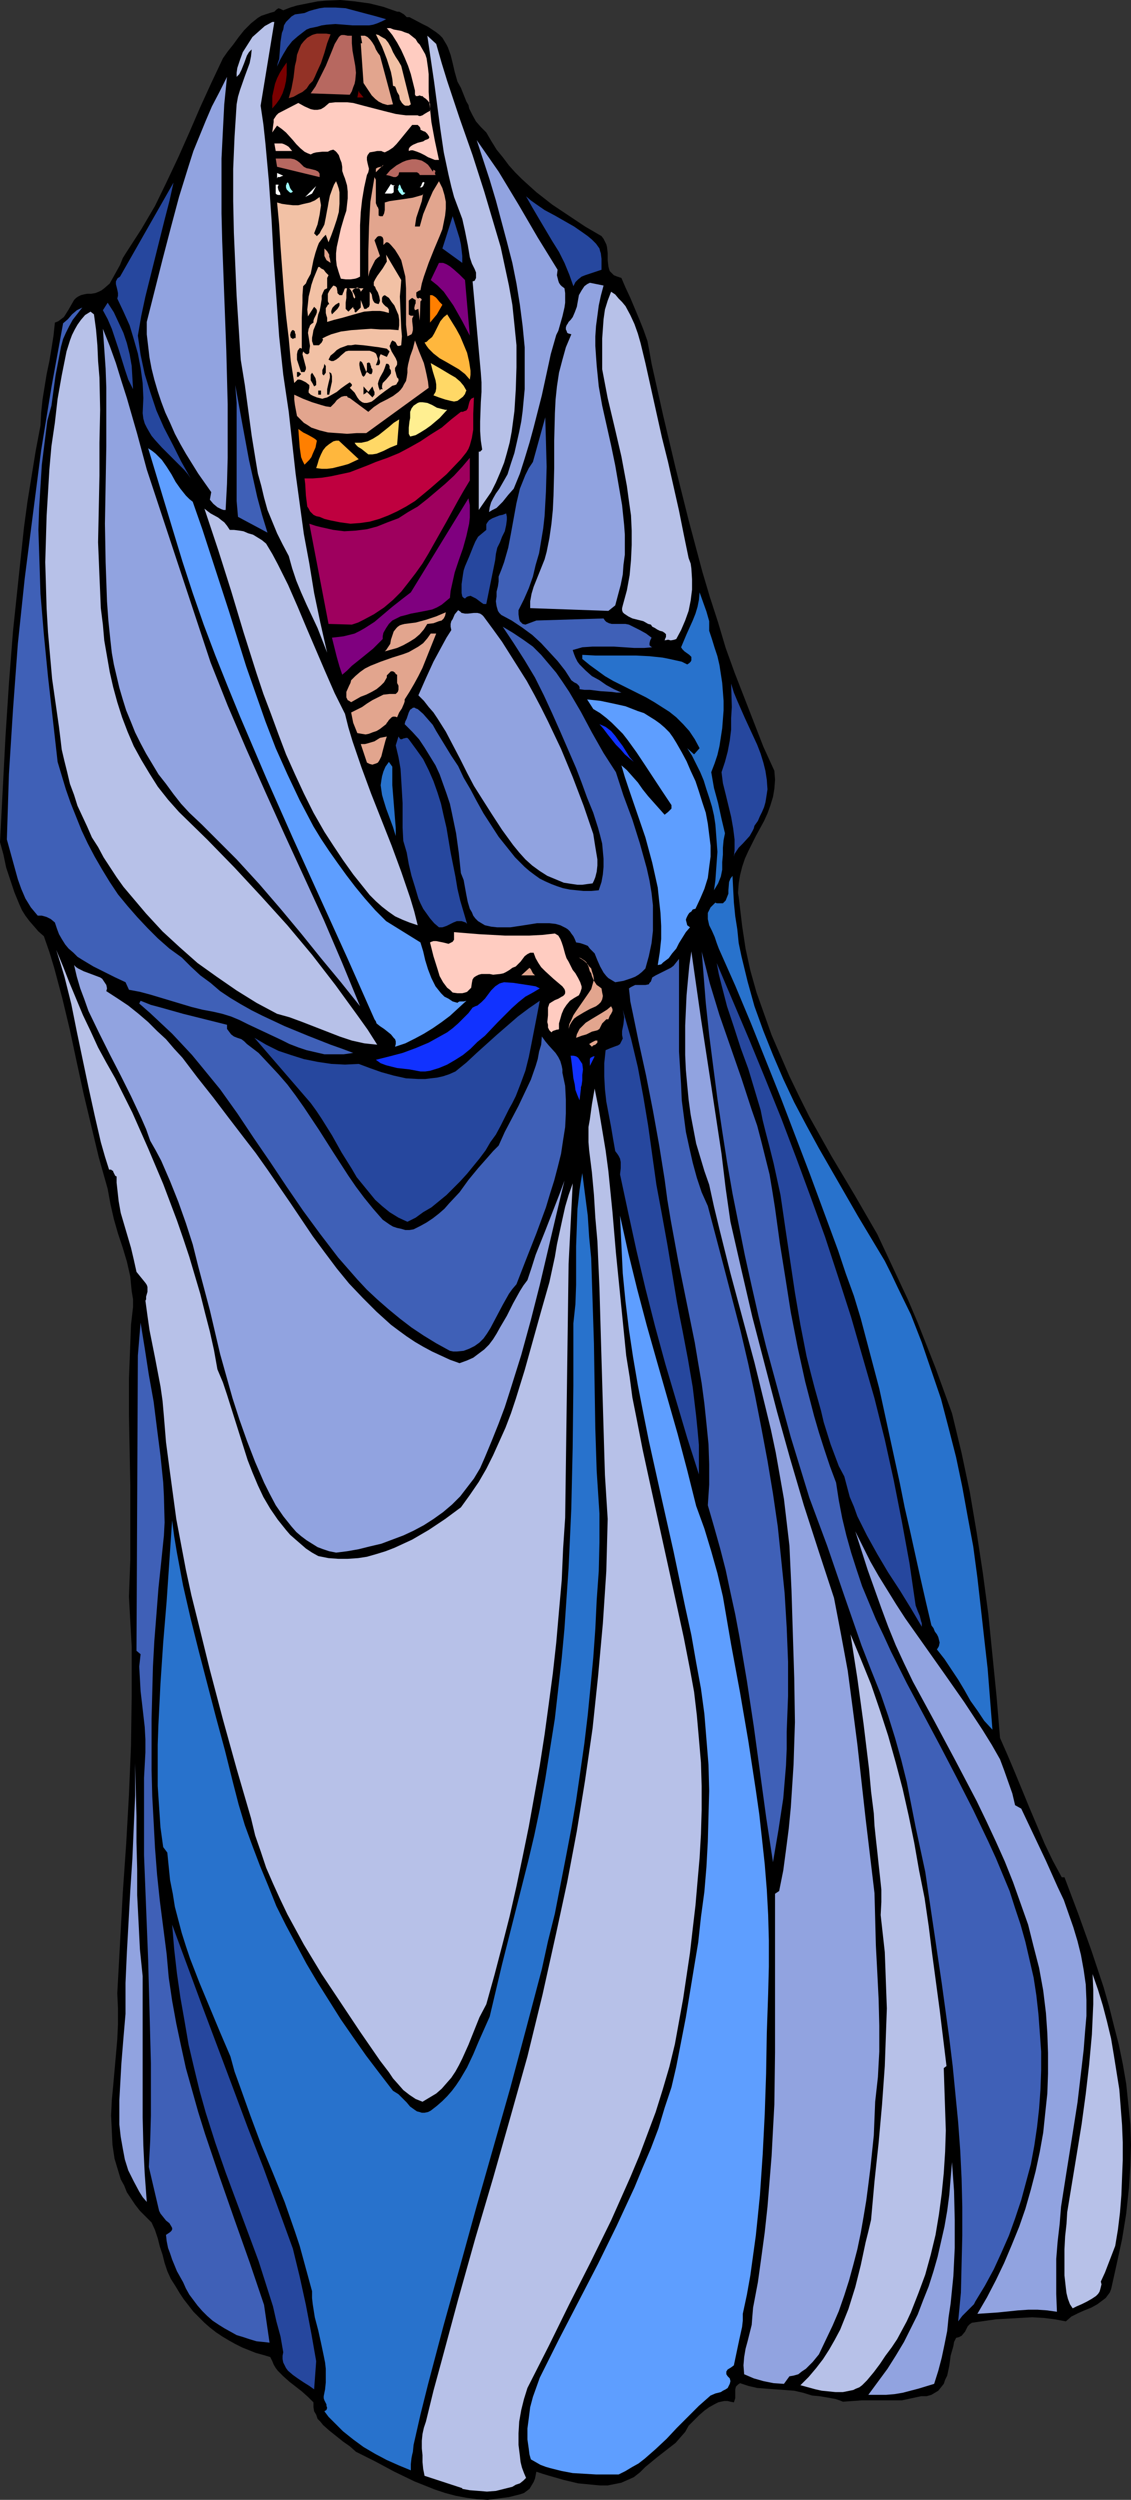
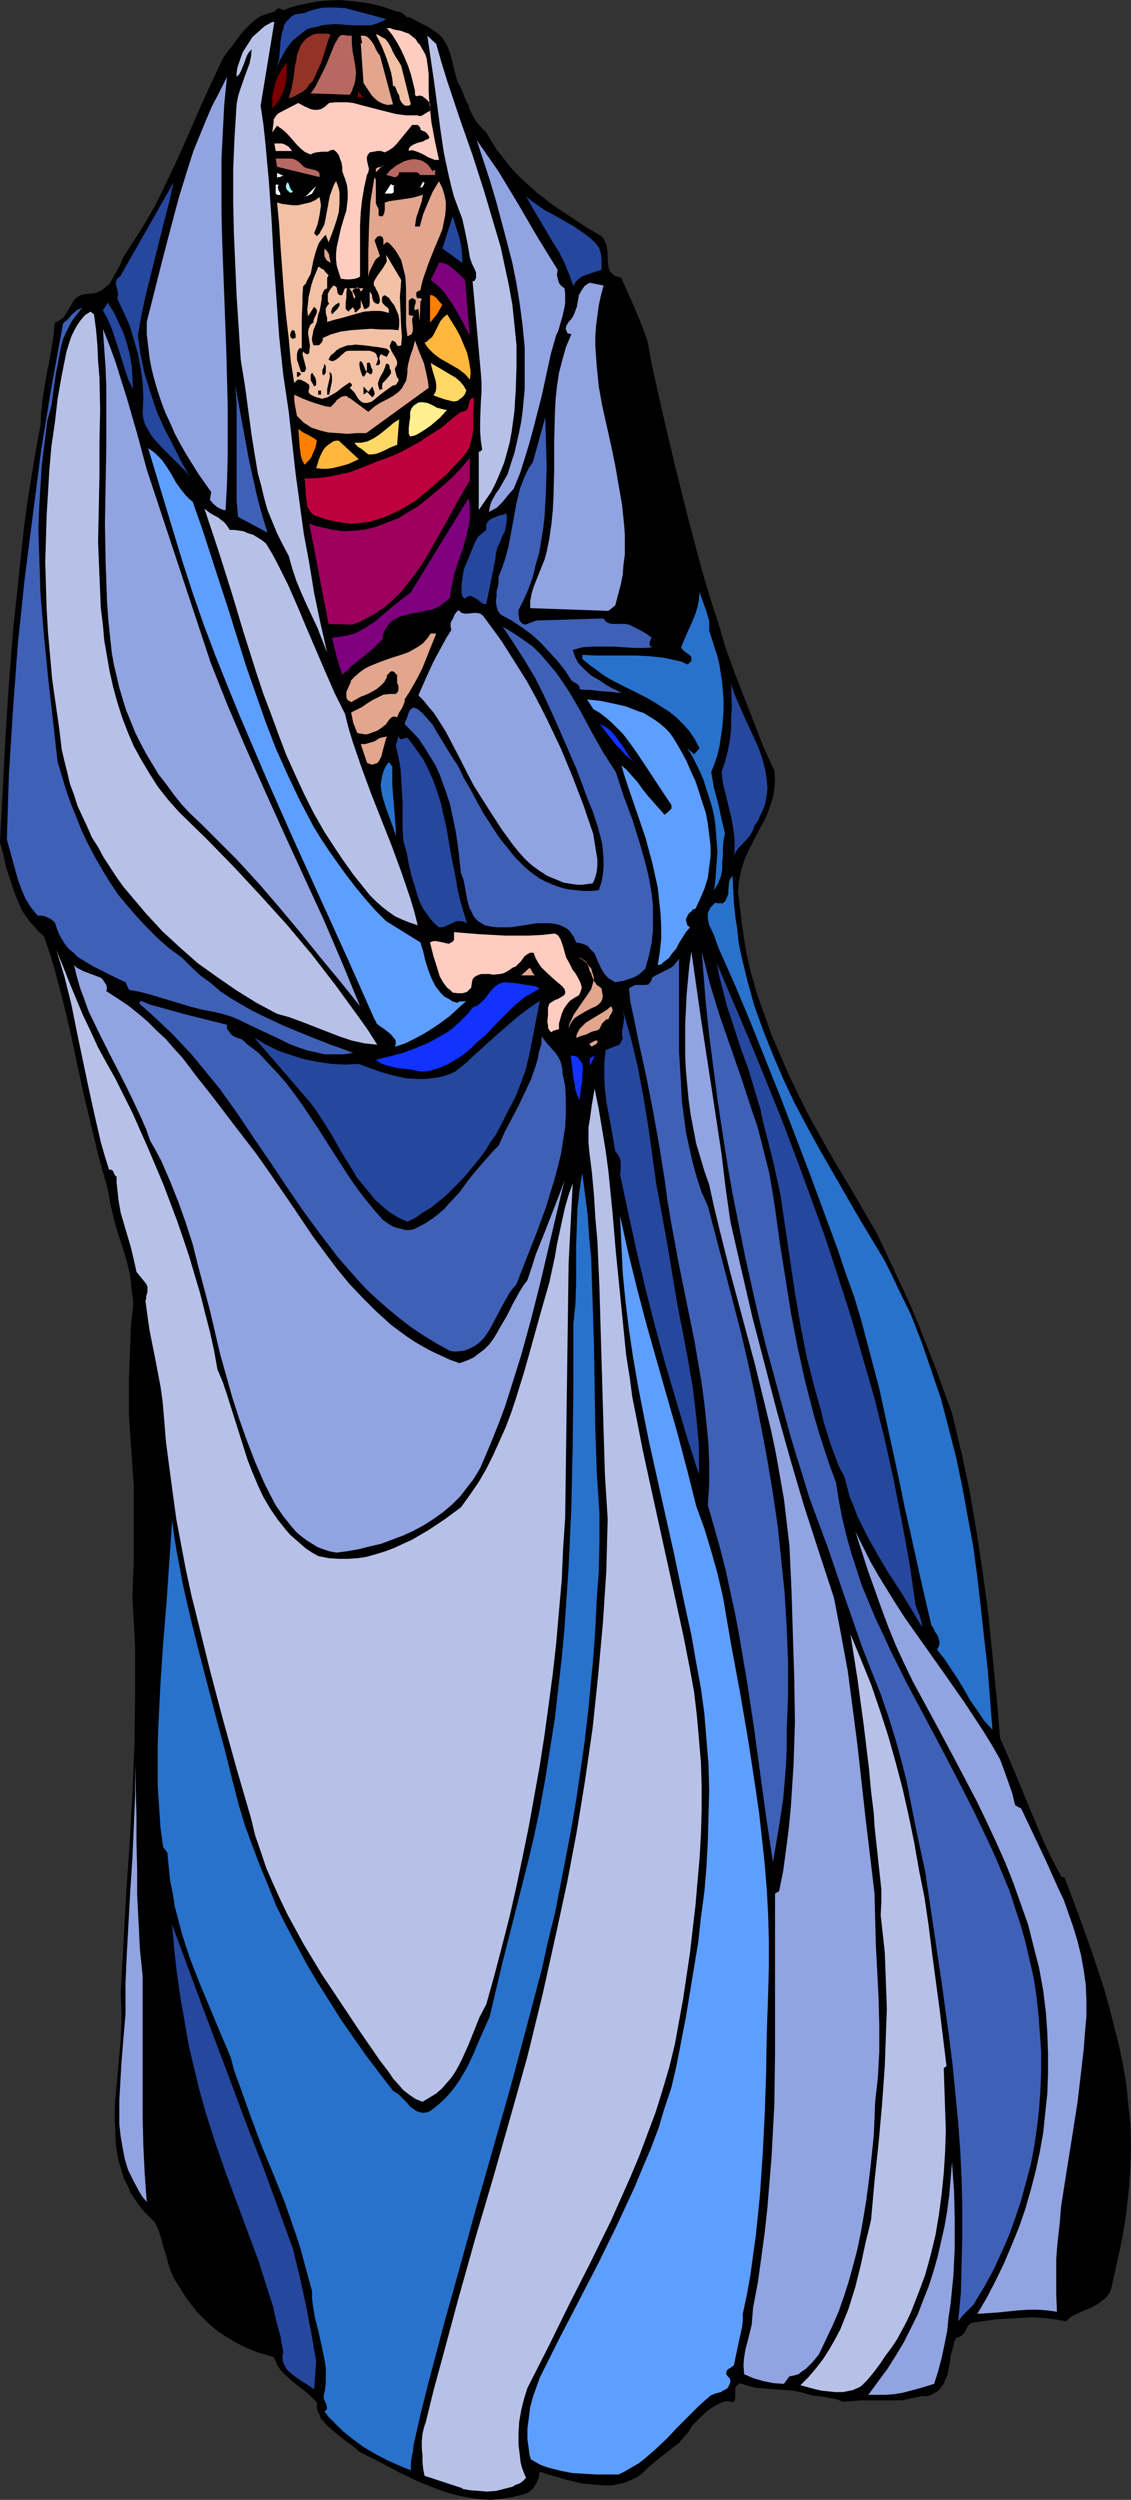
<svg xmlns="http://www.w3.org/2000/svg" xmlns:ns1="http://sodipodi.sourceforge.net/DTD/sodipodi-0.dtd" xmlns:ns2="http://www.inkscape.org/namespaces/inkscape" version="1.0" width="70.5mm" height="155.711mm" id="svg106" ns1:docname="Murderer.wmf">
  <rect width="100%" height="100%" fill="#333333" stroke="none" />
  <ns1:namedview id="namedview106" pagecolor="#ffffff" bordercolor="#000000" borderopacity="0.25" ns2:showpageshadow="2" ns2:pageopacity="0.0" ns2:pagecheckerboard="0" ns2:deskcolor="#d1d1d1" ns2:document-units="mm" />
  <defs id="defs1">
    <pattern id="WMFhbasepattern" patternUnits="userSpaceOnUse" width="6" height="6" x="0" y="0" />
  </defs>
-   <path style="fill:#000000;fill-opacity:1;fill-rule:evenodd;stroke:none" d="m 99.537,5.656 1.293,0.646 0.97,0.646 0.97,0.646 0.808,0.646 0.646,0.646 0.485,0.808 0.485,0.808 0.323,0.646 0.646,1.778 0.485,1.939 0.485,2.101 0.323,1.131 0.323,1.131 0.808,1.454 0.646,1.616 0.646,1.616 0.485,0.808 0.162,0.808 0.808,1.616 0.808,1.454 1.131,1.293 0.646,0.646 0.646,0.646 1.131,1.939 1.293,2.101 1.454,1.778 1.454,1.939 1.454,1.616 1.616,1.616 1.777,1.616 1.616,1.454 3.716,2.909 3.878,2.585 3.878,2.585 3.878,2.262 0.485,0.646 0.323,0.646 0.323,0.646 0.162,0.646 0.162,1.454 v 1.616 l 0.162,1.454 0.162,0.646 0.162,0.485 0.485,0.485 0.485,0.485 0.808,0.323 0.97,0.323 0.97,2.262 1.131,2.424 2.101,5.009 0.97,2.424 0.97,2.747 0.485,2.585 0.485,2.747 2.747,12.281 2.909,12.281 3.07,12.281 3.232,12.119 1.777,5.979 1.939,5.979 1.777,5.979 2.101,5.817 2.262,5.817 2.262,5.817 2.262,5.817 2.585,5.656 0.162,2.101 -0.162,2.101 -0.323,1.939 -0.646,2.101 -0.646,1.778 -0.808,1.778 -1.939,3.555 -1.777,3.555 -0.808,1.778 -0.646,1.939 -0.485,1.939 -0.323,1.939 -0.162,2.262 0.162,0.97 0.162,1.293 0.323,2.747 0.323,2.747 0.808,5.333 1.131,5.171 1.454,5.171 1.777,5.009 1.777,5.009 2.101,4.848 2.101,4.848 2.262,4.686 2.424,4.848 5.171,9.211 5.494,9.211 5.332,9.211 2.424,5.171 2.424,5.171 2.424,5.171 2.262,5.333 2.101,5.332 2.101,5.333 1.939,5.333 1.939,5.332 1.131,4.686 1.131,4.686 1.939,9.211 1.616,9.534 1.454,9.534 1.293,9.695 0.97,9.695 0.97,9.695 0.808,9.695 1.777,4.04 1.777,4.201 3.393,8.241 1.777,4.201 1.777,4.201 1.939,4.04 2.101,3.878 h 0.646 l 3.232,8.564 3.07,8.564 1.454,4.363 1.454,4.363 1.293,4.525 1.131,4.525 1.131,4.363 0.97,4.686 0.808,4.686 0.485,4.686 0.485,4.848 0.162,4.848 -0.162,5.009 -0.323,5.009 -0.323,3.07 -0.323,3.07 -0.97,5.979 -1.293,5.979 -1.293,5.817 -0.323,0.808 -0.485,0.646 -0.485,0.646 -0.646,0.485 -1.293,0.97 -1.454,0.808 -1.616,0.646 -1.454,0.646 -1.616,0.808 -1.293,1.131 -2.585,-0.485 -2.585,-0.323 -2.747,-0.162 -2.909,0.162 -2.747,0.162 -2.909,0.162 -5.656,0.808 -0.485,0.323 -0.485,0.485 -0.646,1.293 -0.808,0.97 -0.646,0.323 -0.646,0.162 -0.485,0.97 -0.162,0.97 -0.646,2.262 -0.162,1.293 -0.162,1.131 -0.485,2.262 -0.485,0.97 -0.323,0.97 -0.646,0.808 -0.646,0.808 -0.808,0.485 -0.808,0.485 -1.131,0.323 h -1.293 l -2.262,0.485 -2.262,0.485 h -2.262 -2.262 -2.424 -2.424 l -2.262,0.162 -2.262,0.162 -0.808,-0.323 -0.97,-0.323 -1.777,-0.323 -1.939,-0.323 -1.777,-0.162 -2.101,-0.646 -2.101,-0.485 -4.363,-0.323 -2.262,-0.162 -2.101,-0.162 -2.101,-0.485 -0.97,-0.323 -0.97,-0.323 -0.485,0.323 -0.485,0.485 -0.162,0.646 v 0.646 1.454 l -0.162,0.485 -0.162,0.485 -0.808,-0.162 -0.646,-0.162 h -0.808 l -0.808,0.162 -0.646,0.162 -0.646,0.323 -1.454,0.808 -1.131,0.808 -1.293,1.131 -2.424,2.424 -0.808,1.454 -1.131,1.293 -1.131,1.293 -1.454,1.131 -2.909,2.262 -2.747,2.262 -1.293,1.293 -1.454,1.131 -1.454,0.646 -1.454,0.646 -1.616,0.323 -1.616,0.323 h -1.777 l -1.777,-0.162 -1.616,-0.162 -1.777,-0.162 -3.393,-0.808 -3.393,-0.97 -1.616,-0.485 -1.454,-0.485 -0.323,1.616 -0.323,0.808 -0.485,0.808 -0.485,0.808 -0.646,0.485 -0.646,0.485 -0.97,0.323 -2.585,0.646 -2.424,0.323 -2.585,0.323 -2.585,-0.162 -2.424,-0.323 -2.585,-0.485 -2.424,-0.646 -2.424,-0.808 -2.424,-0.97 -2.424,-0.97 -4.686,-2.262 -4.524,-2.424 -4.524,-2.262 -1.454,-1.293 -1.616,-1.131 -1.616,-1.293 -1.616,-1.293 -1.454,-1.293 -0.646,-0.808 -0.646,-0.646 -0.323,-0.97 -0.485,-0.808 -0.162,-0.97 v -1.131 l -1.293,-1.293 -1.454,-1.293 -1.454,-1.131 -1.454,-1.131 -1.454,-1.293 -1.293,-1.293 -0.485,-0.646 -0.485,-0.808 -0.323,-0.808 -0.485,-0.97 -1.616,-0.485 -1.777,-0.485 -1.616,-0.646 -1.616,-0.646 -1.616,-0.808 -1.454,-0.808 -1.616,-0.97 -1.454,-0.97 -1.454,-1.131 -1.293,-1.131 -1.293,-1.293 -1.293,-1.293 -1.131,-1.454 -1.131,-1.454 -0.97,-1.454 -0.97,-1.616 -1.131,-1.778 -0.808,-1.778 -0.646,-1.939 -0.485,-1.939 -0.646,-1.939 -0.485,-1.939 -0.646,-1.939 -0.808,-1.778 -1.454,-1.454 -1.293,-1.293 -1.131,-1.454 -0.97,-1.454 -0.97,-1.454 -0.646,-1.616 -0.808,-1.454 -0.485,-1.616 -0.485,-1.616 -0.485,-1.616 -0.485,-3.232 -0.162,-3.393 -0.162,-3.555 0.162,-3.555 0.323,-3.393 0.646,-7.272 0.323,-3.717 0.162,-3.555 v -3.717 l -0.162,-3.555 0.646,-11.796 0.646,-11.796 0.808,-11.635 0.646,-11.473 0.485,-11.635 0.162,-11.635 v -5.817 -5.817 l -0.323,-5.817 -0.323,-5.979 0.162,-4.363 0.162,-4.363 v -8.726 -8.564 L 30.378,333.039 v -8.403 l 0.323,-8.403 0.162,-4.363 0.485,-4.201 v -1.778 l -0.323,-1.939 -0.162,-1.616 -0.162,-1.778 -0.808,-3.555 -0.97,-3.232 -1.131,-3.393 -0.97,-3.393 -0.808,-3.555 -0.646,-3.555 -2.101,-7.433 -1.777,-7.433 -1.777,-7.433 -1.616,-7.433 -1.616,-7.595 -1.777,-7.433 -1.939,-7.272 -1.131,-3.717 -1.293,-3.717 L 9.049,219.279 8.079,218.148 6.948,216.855 5.979,215.563 5.171,214.27 4.524,212.815 3.393,210.068 2.424,207.16 1.454,204.251 0.808,201.181 0,198.272 1.293,173.387 2.101,160.945 l 0.97,-12.443 1.293,-12.281 1.293,-12.119 0.808,-5.979 0.97,-5.979 0.97,-5.979 1.131,-5.979 0.162,-3.07 0.323,-3.07 0.97,-5.979 0.646,-3.07 0.485,-2.909 0.485,-3.07 0.323,-3.07 0.808,-0.323 0.646,-0.485 0.646,-0.485 0.323,-0.485 0.808,-1.293 0.646,-1.131 0.646,-1.131 0.485,-0.485 0.485,-0.323 0.646,-0.323 0.646,-0.162 0.808,-0.162 h 0.97 l 0.97,-0.162 0.808,-0.323 0.646,-0.323 0.646,-0.485 1.293,-1.131 0.808,-1.454 1.616,-2.909 0.646,-1.616 0.808,-1.293 1.777,-2.747 1.777,-2.747 1.616,-2.747 1.616,-2.747 2.747,-5.656 2.747,-5.817 2.585,-5.817 2.585,-5.979 2.585,-5.656 2.747,-5.817 1.131,-1.616 1.293,-1.616 L 56.232,8.726 57.525,7.11 59.141,5.494 60.756,4.201 61.564,3.717 62.534,3.393 63.503,3.07 64.634,2.747 65.119,2.262 65.604,1.939 66.089,2.101 66.735,2.424 68.351,1.778 69.967,1.293 71.583,0.97 73.198,0.646 74.814,0.323 76.592,0.162 80.147,0 83.54,0.323 87.095,0.808 90.327,1.616 93.558,2.747 h 0.485 l 0.323,0.162 0.808,0.485 0.646,0.646 h 0.323 0.323 z" id="path1" />
+   <path style="fill:#000000;fill-opacity:1;fill-rule:evenodd;stroke:none" d="m 99.537,5.656 1.293,0.646 0.97,0.646 0.97,0.646 0.808,0.646 0.646,0.646 0.485,0.808 0.485,0.808 0.323,0.646 0.646,1.778 0.485,1.939 0.485,2.101 0.323,1.131 0.323,1.131 0.808,1.454 0.646,1.616 0.646,1.616 0.485,0.808 0.162,0.808 0.808,1.616 0.808,1.454 1.131,1.293 0.646,0.646 0.646,0.646 1.131,1.939 1.293,2.101 1.454,1.778 1.454,1.939 1.454,1.616 1.616,1.616 1.777,1.616 1.616,1.454 3.716,2.909 3.878,2.585 3.878,2.585 3.878,2.262 0.485,0.646 0.323,0.646 0.323,0.646 0.162,0.646 0.162,1.454 v 1.616 l 0.162,1.454 0.162,0.646 0.162,0.485 0.485,0.485 0.485,0.485 0.808,0.323 0.97,0.323 0.97,2.262 1.131,2.424 2.101,5.009 0.97,2.424 0.97,2.747 0.485,2.585 0.485,2.747 2.747,12.281 2.909,12.281 3.07,12.281 3.232,12.119 1.777,5.979 1.939,5.979 1.777,5.979 2.101,5.817 2.262,5.817 2.262,5.817 2.262,5.817 2.585,5.656 0.162,2.101 -0.162,2.101 -0.323,1.939 -0.646,2.101 -0.646,1.778 -0.808,1.778 -1.939,3.555 -1.777,3.555 -0.808,1.778 -0.646,1.939 -0.485,1.939 -0.323,1.939 -0.162,2.262 0.162,0.97 0.162,1.293 0.323,2.747 0.323,2.747 0.808,5.333 1.131,5.171 1.454,5.171 1.777,5.009 1.777,5.009 2.101,4.848 2.101,4.848 2.262,4.686 2.424,4.848 5.171,9.211 5.494,9.211 5.332,9.211 2.424,5.171 2.424,5.171 2.424,5.171 2.262,5.333 2.101,5.332 2.101,5.333 1.939,5.333 1.939,5.332 1.131,4.686 1.131,4.686 1.939,9.211 1.616,9.534 1.454,9.534 1.293,9.695 0.97,9.695 0.97,9.695 0.808,9.695 1.777,4.04 1.777,4.201 3.393,8.241 1.777,4.201 1.777,4.201 1.939,4.04 2.101,3.878 h 0.646 l 3.232,8.564 3.07,8.564 1.454,4.363 1.454,4.363 1.293,4.525 1.131,4.525 1.131,4.363 0.97,4.686 0.808,4.686 0.485,4.686 0.485,4.848 0.162,4.848 -0.162,5.009 -0.323,5.009 -0.323,3.07 -0.323,3.07 -0.97,5.979 -1.293,5.979 -1.293,5.817 -0.323,0.808 -0.485,0.646 -0.485,0.646 -0.646,0.485 -1.293,0.97 -1.454,0.808 -1.616,0.646 -1.454,0.646 -1.616,0.808 -1.293,1.131 -2.585,-0.485 -2.585,-0.323 -2.747,-0.162 -2.909,0.162 -2.747,0.162 -2.909,0.162 -5.656,0.808 -0.485,0.323 -0.485,0.485 -0.646,1.293 -0.808,0.97 -0.646,0.323 -0.646,0.162 -0.485,0.97 -0.162,0.97 -0.646,2.262 -0.162,1.293 -0.162,1.131 -0.485,2.262 -0.485,0.97 -0.323,0.97 -0.646,0.808 -0.646,0.808 -0.808,0.485 -0.808,0.485 -1.131,0.323 h -1.293 l -2.262,0.485 -2.262,0.485 h -2.262 -2.262 -2.424 -2.424 l -2.262,0.162 -2.262,0.162 -0.808,-0.323 -0.97,-0.323 -1.777,-0.323 -1.939,-0.323 -1.777,-0.162 -2.101,-0.646 -2.101,-0.485 -4.363,-0.323 -2.262,-0.162 -2.101,-0.162 -2.101,-0.485 -0.97,-0.323 -0.97,-0.323 -0.485,0.323 -0.485,0.485 -0.162,0.646 v 0.646 1.454 l -0.162,0.485 -0.162,0.485 -0.808,-0.162 -0.646,-0.162 l -0.808,0.162 -0.646,0.162 -0.646,0.323 -1.454,0.808 -1.131,0.808 -1.293,1.131 -2.424,2.424 -0.808,1.454 -1.131,1.293 -1.131,1.293 -1.454,1.131 -2.909,2.262 -2.747,2.262 -1.293,1.293 -1.454,1.131 -1.454,0.646 -1.454,0.646 -1.616,0.323 -1.616,0.323 h -1.777 l -1.777,-0.162 -1.616,-0.162 -1.777,-0.162 -3.393,-0.808 -3.393,-0.97 -1.616,-0.485 -1.454,-0.485 -0.323,1.616 -0.323,0.808 -0.485,0.808 -0.485,0.808 -0.646,0.485 -0.646,0.485 -0.97,0.323 -2.585,0.646 -2.424,0.323 -2.585,0.323 -2.585,-0.162 -2.424,-0.323 -2.585,-0.485 -2.424,-0.646 -2.424,-0.808 -2.424,-0.97 -2.424,-0.97 -4.686,-2.262 -4.524,-2.424 -4.524,-2.262 -1.454,-1.293 -1.616,-1.131 -1.616,-1.293 -1.616,-1.293 -1.454,-1.293 -0.646,-0.808 -0.646,-0.646 -0.323,-0.97 -0.485,-0.808 -0.162,-0.97 v -1.131 l -1.293,-1.293 -1.454,-1.293 -1.454,-1.131 -1.454,-1.131 -1.454,-1.293 -1.293,-1.293 -0.485,-0.646 -0.485,-0.808 -0.323,-0.808 -0.485,-0.97 -1.616,-0.485 -1.777,-0.485 -1.616,-0.646 -1.616,-0.646 -1.616,-0.808 -1.454,-0.808 -1.616,-0.97 -1.454,-0.97 -1.454,-1.131 -1.293,-1.131 -1.293,-1.293 -1.293,-1.293 -1.131,-1.454 -1.131,-1.454 -0.97,-1.454 -0.97,-1.616 -1.131,-1.778 -0.808,-1.778 -0.646,-1.939 -0.485,-1.939 -0.646,-1.939 -0.485,-1.939 -0.646,-1.939 -0.808,-1.778 -1.454,-1.454 -1.293,-1.293 -1.131,-1.454 -0.97,-1.454 -0.97,-1.454 -0.646,-1.616 -0.808,-1.454 -0.485,-1.616 -0.485,-1.616 -0.485,-1.616 -0.485,-3.232 -0.162,-3.393 -0.162,-3.555 0.162,-3.555 0.323,-3.393 0.646,-7.272 0.323,-3.717 0.162,-3.555 v -3.717 l -0.162,-3.555 0.646,-11.796 0.646,-11.796 0.808,-11.635 0.646,-11.473 0.485,-11.635 0.162,-11.635 v -5.817 -5.817 l -0.323,-5.817 -0.323,-5.979 0.162,-4.363 0.162,-4.363 v -8.726 -8.564 L 30.378,333.039 v -8.403 l 0.323,-8.403 0.162,-4.363 0.485,-4.201 v -1.778 l -0.323,-1.939 -0.162,-1.616 -0.162,-1.778 -0.808,-3.555 -0.97,-3.232 -1.131,-3.393 -0.97,-3.393 -0.808,-3.555 -0.646,-3.555 -2.101,-7.433 -1.777,-7.433 -1.777,-7.433 -1.616,-7.433 -1.616,-7.595 -1.777,-7.433 -1.939,-7.272 -1.131,-3.717 -1.293,-3.717 L 9.049,219.279 8.079,218.148 6.948,216.855 5.979,215.563 5.171,214.27 4.524,212.815 3.393,210.068 2.424,207.16 1.454,204.251 0.808,201.181 0,198.272 1.293,173.387 2.101,160.945 l 0.97,-12.443 1.293,-12.281 1.293,-12.119 0.808,-5.979 0.97,-5.979 0.97,-5.979 1.131,-5.979 0.162,-3.07 0.323,-3.07 0.97,-5.979 0.646,-3.07 0.485,-2.909 0.485,-3.07 0.323,-3.07 0.808,-0.323 0.646,-0.485 0.646,-0.485 0.323,-0.485 0.808,-1.293 0.646,-1.131 0.646,-1.131 0.485,-0.485 0.485,-0.323 0.646,-0.323 0.646,-0.162 0.808,-0.162 h 0.97 l 0.97,-0.162 0.808,-0.323 0.646,-0.323 0.646,-0.485 1.293,-1.131 0.808,-1.454 1.616,-2.909 0.646,-1.616 0.808,-1.293 1.777,-2.747 1.777,-2.747 1.616,-2.747 1.616,-2.747 2.747,-5.656 2.747,-5.817 2.585,-5.817 2.585,-5.979 2.585,-5.656 2.747,-5.817 1.131,-1.616 1.293,-1.616 L 56.232,8.726 57.525,7.11 59.141,5.494 60.756,4.201 61.564,3.717 62.534,3.393 63.503,3.07 64.634,2.747 65.119,2.262 65.604,1.939 66.089,2.101 66.735,2.424 68.351,1.778 69.967,1.293 71.583,0.97 73.198,0.646 74.814,0.323 76.592,0.162 80.147,0 83.54,0.323 87.095,0.808 90.327,1.616 93.558,2.747 h 0.485 l 0.323,0.162 0.808,0.485 0.646,0.646 h 0.323 0.323 z" id="path1" />
  <path style="fill:#26479e;fill-opacity:1;fill-rule:evenodd;stroke:none" d="M 90.973,4.525 90.003,5.009 88.872,5.494 87.903,5.817 86.933,5.979 h -1.939 -1.939 l -1.939,-0.162 -2.101,-0.162 -2.101,0.162 -1.131,0.162 -1.131,0.323 -0.808,0.162 -0.808,0.162 -0.808,0.323 -0.646,0.485 -1.454,1.131 -1.293,1.131 -1.131,1.454 -0.97,1.616 -0.808,1.454 -0.646,1.454 0.162,-0.808 0.323,-0.97 0.162,-1.939 0.162,-2.101 0.323,-2.101 0.323,-0.808 0.162,-0.97 0.485,-0.808 0.646,-0.646 0.646,-0.646 0.808,-0.485 1.131,-0.162 1.131,-0.162 1.131,-0.485 1.131,-0.323 1.293,-0.323 1.131,-0.162 h 1.293 1.293 l 2.424,0.162 2.424,0.646 2.424,0.646 2.424,0.646 z" id="path2" />
  <path style="fill:#ffccc1;fill-opacity:1;fill-rule:evenodd;stroke:none" d="m 100.991,19.229 v 2.424 l 0.162,2.424 0.485,4.686 0.808,4.363 0.97,4.525 h -0.97 l -0.808,-0.323 -0.808,-0.323 -0.808,-0.485 -0.97,-0.485 -0.808,-0.323 -0.97,-0.323 h -0.485 l -0.485,0.162 v -0.485 l 0.162,-0.323 0.323,-0.323 0.485,-0.323 1.131,-0.485 1.293,-0.323 0.485,-0.323 0.485,-0.162 0.323,-0.162 0.162,-0.323 -0.162,-0.323 -0.323,-0.485 -0.485,-0.485 -0.485,-0.162 -0.646,-0.323 v -0.323 l -0.162,-0.323 -0.162,-0.162 -0.162,-0.162 -0.162,-0.162 h -1.293 l -1.454,1.778 -1.454,1.778 -0.808,0.97 -0.808,0.808 -0.97,0.646 -0.97,0.485 -0.485,-0.162 -0.323,-0.162 h -0.97 l -0.808,0.162 -0.97,0.162 -0.485,0.646 -0.162,0.485 v 0.646 l 0.162,0.808 0.323,1.293 -0.162,0.808 -0.323,0.646 -0.646,2.909 -0.485,2.909 -0.323,2.909 -0.162,3.07 v 12.119 l -0.646,0.323 -0.485,0.162 -1.131,0.162 h -1.131 l -1.131,-0.162 -0.485,-1.454 -0.485,-1.616 -0.162,-1.454 v -1.454 l 0.162,-1.454 0.323,-1.454 0.646,-2.909 0.808,-2.747 0.485,-1.454 0.162,-1.454 0.162,-1.454 v -1.616 l -0.162,-1.454 -0.485,-1.616 -0.323,-0.808 -0.323,-0.97 v -0.97 l -0.162,-0.97 -0.323,-0.808 -0.323,-0.97 -0.485,-0.646 -0.323,-0.323 -0.485,-0.323 -0.646,0.162 -0.646,0.323 h -1.293 l -1.454,0.162 -0.646,0.162 -0.646,0.323 -0.808,-0.323 -0.646,-0.323 -0.97,-0.808 -0.97,-0.97 -0.808,-0.97 -1.616,-1.778 -0.97,-0.808 -1.131,-0.808 -1.131,1.616 0.162,-1.293 0.162,-1.131 v -0.646 l 0.323,-0.485 0.323,-0.485 0.485,-0.485 4.686,-2.424 1.454,0.808 1.454,0.646 0.808,0.162 h 0.808 l 0.808,-0.162 0.808,-0.485 1.131,-0.97 1.454,-0.162 h 1.454 1.293 l 1.454,0.162 2.424,0.646 5.009,1.293 2.585,0.646 1.131,0.162 1.293,0.162 h 1.454 1.293 l 0.323,0.162 h 0.323 l 0.485,-0.162 0.485,-0.323 0.808,-0.485 0.323,-0.162 0.323,-0.162 v 0 l -0.162,-0.162 V 25.37 24.562 24.4 l -0.485,-0.646 -0.485,-0.485 -0.485,-0.323 -0.323,-0.323 h -0.323 l -0.323,-0.162 -0.485,0.162 H 98.083 97.921 V 22.461 L 97.76,22.3 V 21.976 21.33 L 97.275,19.391 96.79,17.452 96.144,15.513 95.336,13.574 94.528,11.796 93.558,10.019 92.427,8.241 91.135,6.625 h 0.808 l 0.808,0.323 1.777,0.323 0.808,0.323 0.97,0.323 0.808,0.646 0.808,0.646 0.485,0.808 0.485,0.485 0.646,1.131 0.646,1.131 0.323,0.97 0.162,1.131 0.162,1.131 0.162,1.454 z" id="path3" />
  <path style="fill:#b7c1e8;fill-opacity:1;fill-rule:evenodd;stroke:none" d="m 61.403,24.885 0.646,4.363 0.485,4.525 0.808,8.888 0.646,9.211 0.485,9.211 0.646,9.049 0.646,9.049 0.485,4.525 0.485,4.525 0.646,4.363 0.646,4.363 0.808,7.272 0.808,7.272 0.97,7.11 0.97,7.11 1.293,6.948 1.131,6.948 1.454,6.948 1.616,7.11 -1.131,-2.909 -1.131,-2.909 -1.293,-2.747 -1.293,-2.747 -1.293,-2.909 -1.131,-2.747 -0.97,-2.909 -0.808,-2.909 -1.454,-2.747 -1.293,-2.585 -1.131,-2.747 -1.131,-2.747 -0.808,-2.909 -0.646,-2.747 -0.808,-2.909 -0.485,-2.909 -0.97,-5.979 -0.808,-5.979 -0.808,-5.979 -0.97,-5.979 -0.485,-7.595 -0.485,-7.433 -0.323,-7.433 -0.323,-7.433 -0.162,-7.433 v -7.595 l 0.323,-7.595 0.485,-7.595 0.323,-1.778 0.485,-1.616 1.131,-3.232 1.131,-3.07 0.323,-1.616 0.162,-1.616 -0.646,0.646 -0.485,0.808 -0.646,1.778 -0.646,1.616 -0.485,0.97 -0.646,0.646 v -0.97 l 0.162,-1.131 0.646,-1.939 0.646,-1.778 1.131,-1.778 1.131,-1.778 1.454,-1.293 1.454,-1.293 1.777,-0.97 h 0.485 z" id="path4" />
  <path style="fill:#933226;fill-opacity:1;fill-rule:evenodd;stroke:none" d="m 77.884,8.08 -0.808,2.101 -0.646,2.262 -0.808,2.424 -0.97,2.101 -0.485,1.131 -0.485,0.97 -0.808,0.808 -0.646,0.97 -0.97,0.808 -0.97,0.485 -1.131,0.646 -1.131,0.323 0.323,-1.131 0.323,-1.131 0.485,-2.585 0.323,-2.747 0.323,-1.293 0.162,-1.293 0.485,-1.293 0.485,-1.131 0.646,-0.808 0.808,-0.808 1.131,-0.646 0.485,-0.162 0.646,-0.162 h 0.646 0.808 0.808 z" id="path5" />
  <path style="fill:#b76860;fill-opacity:1;fill-rule:evenodd;stroke:none" d="m 82.894,8.403 v 1.778 l 0.162,1.778 0.323,1.778 0.323,1.778 0.162,1.616 -0.162,1.778 -0.162,0.808 -0.323,0.808 -0.323,0.97 -0.485,0.808 -9.21,-0.323 1.131,-1.616 0.808,-1.616 1.616,-3.232 1.454,-3.555 0.646,-1.616 0.97,-1.616 0.323,-0.323 0.323,-0.162 h 0.646 l 0.808,0.162 z" id="path6" />
  <path style="fill:#f2c1a5;fill-opacity:1;fill-rule:evenodd;stroke:none" d="m 94.528,15.513 2.262,9.049 -0.485,0.323 H 95.821 95.497 L 95.174,24.723 94.851,24.4 94.689,24.239 94.205,23.431 94.043,22.461 93.558,21.653 93.235,20.684 93.074,20.36 92.589,20.199 l -0.162,-1.616 -0.323,-1.616 -0.97,-3.07 -1.131,-2.909 -1.454,-2.909 0.646,0.162 0.485,0.323 1.131,0.646 0.646,0.808 0.646,1.131 0.485,1.131 0.646,1.131 0.646,0.97 z" id="path7" />
  <path style="fill:#e2a58e;fill-opacity:1;fill-rule:evenodd;stroke:none" d="m 89.519,13.089 3.07,11.473 -1.293,0.162 -1.131,-0.323 -0.97,-0.485 -0.808,-0.646 -0.808,-0.808 -0.646,-0.97 -1.293,-1.939 -0.646,-9.372 H 85.317 L 84.994,8.403 h 0.485 0.485 l 0.646,0.323 0.646,0.646 0.485,0.646 0.485,0.808 0.323,0.808 0.485,0.808 z" id="path8" />
  <path style="fill:#b7c1e8;fill-opacity:1;fill-rule:evenodd;stroke:none" d="m 102.769,10.342 1.293,4.525 1.293,4.201 2.909,8.726 3.07,8.726 2.747,8.564 1.293,4.363 1.293,4.363 1.293,4.363 0.97,4.525 0.97,4.525 0.808,4.525 0.485,4.686 0.485,4.848 v 5.171 l -0.162,5.171 -0.323,5.171 -0.323,2.424 -0.323,2.424 -0.485,2.585 -0.646,2.424 -0.646,2.262 -0.97,2.424 -0.97,2.262 -1.131,2.262 -1.454,2.101 -1.454,2.101 v 0 -13.735 h 0.323 l 0.162,-0.162 0.162,-0.162 0.162,-0.162 -0.323,-2.101 -0.162,-2.262 v -2.262 l 0.162,-4.525 0.162,-2.424 v -2.262 l -0.162,-2.262 -1.939,-21.492 0.485,-0.162 0.162,-0.323 0.162,-0.323 V 64.96 64.152 l -0.323,-0.808 -0.646,-1.293 -0.485,-1.454 -0.485,-2.909 -0.646,-3.232 -0.323,-1.454 -0.323,-1.454 -0.97,-2.585 -0.97,-2.585 -0.646,-2.424 -0.646,-2.747 -1.131,-5.333 -0.808,-5.494 -1.454,-10.988 -0.808,-5.494 -0.808,-5.494 z" id="path9" />
  <path style="fill:#7a0000;fill-opacity:1;fill-rule:evenodd;stroke:none" d="m 64.15,25.531 v -1.454 -1.454 l 0.323,-1.454 0.323,-1.454 0.485,-1.293 0.646,-1.293 0.808,-1.293 0.808,-1.131 v 1.454 1.454 l -0.162,1.454 -0.323,1.454 -0.485,1.454 -0.646,1.293 -0.808,1.131 z" id="path10" />
  <path style="fill:#91a3e0;fill-opacity:1;fill-rule:evenodd;stroke:none" d="m 53.162,120.062 h -0.485 l -0.485,-0.162 -0.97,-0.485 -0.97,-0.808 -0.808,-0.97 0.323,-1.778 -3.07,-4.363 -2.909,-4.686 -1.293,-2.262 -1.293,-2.424 -1.131,-2.585 -1.131,-2.424 -0.97,-2.585 -0.808,-2.424 -0.808,-2.747 -0.646,-2.585 -0.485,-2.585 -0.323,-2.747 -0.323,-2.747 v -2.909 l 3.716,-14.705 1.939,-7.433 1.939,-7.272 2.262,-7.272 1.131,-3.555 1.454,-3.555 1.454,-3.555 1.454,-3.393 1.777,-3.393 1.777,-3.555 -0.646,6.464 -0.323,6.302 -0.323,6.464 v 6.464 6.464 l 0.162,6.464 0.485,12.927 0.485,12.927 0.323,12.604 v 6.302 6.302 l -0.162,6.14 -0.323,6.14 z" id="path11" />
  <path style="fill:#7a0000;fill-opacity:1;fill-rule:evenodd;stroke:none" d="m 85.641,22.946 h -1.454 l 0.323,-1.616 0.162,0.485 0.323,0.323 z" id="path12" />
  <path style="fill:#91a3e0;fill-opacity:1;fill-rule:evenodd;stroke:none" d="m 131.369,63.505 -0.162,1.293 0.162,0.646 0.162,0.646 0.162,0.485 0.323,0.485 0.323,0.323 0.646,0.485 0.162,1.131 v 1.131 1.131 l -0.162,1.131 -0.485,2.101 -0.646,2.262 -0.323,1.131 -0.485,0.97 -0.646,2.262 -0.646,2.262 -0.485,2.262 -1.616,7.433 -1.939,7.595 -0.97,3.555 -1.131,3.717 -1.131,3.555 -1.454,3.555 -1.293,1.454 -0.646,0.808 -0.646,0.808 -0.808,0.808 -0.646,0.646 -0.97,0.485 -0.808,0.485 0.162,-1.131 0.323,-1.131 0.485,-0.97 0.646,-1.131 0.808,-1.131 0.646,-1.131 1.293,-2.262 0.808,-2.585 0.808,-2.424 1.131,-5.009 0.485,-2.424 0.323,-2.424 0.485,-5.171 V 86.774 81.765 l -0.485,-5.009 -0.646,-5.009 -0.808,-5.009 -0.97,-4.848 -1.293,-5.009 -1.293,-4.848 -1.293,-4.848 -1.454,-4.848 -3.07,-9.372 2.585,3.717 2.585,3.717 4.686,7.756 2.262,3.878 2.262,3.878 z" id="path13" />
  <path style="fill:#ffccc1;fill-opacity:1;fill-rule:evenodd;stroke:none" d="m 68.836,35.55 h -3.878 l -0.323,-1.778 h 0.646 0.646 0.485 l 0.485,0.162 0.646,0.323 0.485,0.323 z" id="path14" />
  <path style="fill:#b76860;fill-opacity:1;fill-rule:evenodd;stroke:none" d="m 71.098,38.782 0.485,0.485 0.646,0.323 0.808,0.162 0.646,0.162 0.646,0.162 0.646,0.323 0.323,0.485 v 0.485 0.323 L 65.281,39.267 64.958,37.328 h 1.777 1.777 l 0.808,0.162 0.646,0.323 0.646,0.485 z" id="path15" />
  <path style="fill:#b76860;fill-opacity:1;fill-rule:evenodd;stroke:none" d="m 101.961,40.398 0.162,-0.485 0.162,0.162 h 0.162 l 0.162,0.323 -0.162,0.323 0.162,0.485 h -3.716 l -0.162,-0.323 -0.485,-0.323 h -1.293 -1.454 -1.454 l -0.162,0.646 -0.323,0.323 -0.323,0.162 H 92.75 l -0.97,-0.323 -0.808,-0.162 0.97,-1.131 1.454,-1.131 1.454,-0.808 0.808,-0.323 0.646,-0.162 0.808,-0.162 h 0.808 l 0.808,0.162 0.646,0.162 0.808,0.485 0.646,0.485 0.485,0.646 z" id="path16" />
  <path style="fill:#e2a58e;fill-opacity:1;fill-rule:evenodd;stroke:none" d="m 88.549,40.559 v -0.485 -0.323 l 0.162,-0.162 0.323,-0.162 0.646,-0.162 0.485,-0.162 0.162,-0.323 z" id="path17" />
  <path style="fill:#ffffff;fill-opacity:1;fill-rule:evenodd;stroke:none" d="m 66.735,41.367 -0.485,0.162 -0.323,0.162 h -0.485 l -0.162,0.323 v -1.293 z" id="path18" />
  <path style="fill:#e2a58e;fill-opacity:1;fill-rule:evenodd;stroke:none" d="m 88.872,48.639 0.162,0.162 0.162,0.485 v 1.131 0.323 l 0.323,0.162 h 0.646 l 0.162,-0.323 0.162,-0.323 0.162,-0.808 V 48.962 47.669 l 1.131,-0.323 1.131,-0.162 2.262,-0.323 2.101,-0.323 1.131,-0.323 1.131,-0.323 0.162,-0.323 -0.162,0.808 -0.162,0.97 -0.646,1.939 -0.646,1.939 -0.162,0.97 -0.162,1.131 h 1.131 l 0.808,-2.909 1.131,-2.747 1.131,-2.585 1.454,-2.424 0.808,1.616 0.485,1.616 0.323,1.616 V 49.124 l -0.162,1.616 -0.323,1.616 -0.323,1.616 -0.646,1.616 -1.293,3.07 -1.293,3.232 -1.131,3.232 -0.485,1.616 -0.323,1.616 h -0.162 l -0.323,0.162 -0.485,0.323 v 0.485 0.323 l 0.162,0.485 0.323,0.162 0.162,-0.162 h 0.162 l 0.323,0.162 0.162,0.323 -0.323,0.323 -0.162,4.525 -0.323,-2.747 -0.808,0.323 -0.162,-0.485 0.162,-0.808 0.162,-0.323 v -0.323 -0.485 l -0.323,-0.162 -0.485,-0.323 -0.485,0.323 -0.323,0.323 v 0.485 1.131 0.485 0.485 0.646 l 0.162,0.162 0.323,0.162 h 0.646 l -0.323,0.646 v 0.646 l 0.162,1.454 v 0.646 l -0.162,0.646 -0.162,0.323 -0.323,0.162 -0.323,0.162 -0.323,0.162 -0.162,-1.293 -0.162,-1.454 v -2.909 -1.454 -1.454 -2.747 l -0.162,-2.747 -0.323,-1.293 -0.323,-1.293 -0.323,-1.293 -0.646,-1.131 -0.808,-1.293 -0.97,-1.131 -0.485,-0.485 -0.323,-0.162 h -0.323 l -0.646,0.646 V 57.042 56.395 l -0.162,-0.485 -0.162,-0.162 -0.323,-0.162 h -0.323 -0.162 l -0.323,0.162 -0.646,0.808 1.293,3.717 -0.646,0.485 -0.485,0.485 -0.646,1.293 -0.646,1.293 -0.323,1.293 v -5.979 l 0.162,-5.817 0.162,-3.07 0.162,-2.747 0.485,-2.909 0.485,-2.909 0.323,0.646 v 0.808 1.939 1.939 0.808 l 0.323,0.808 v -0.162 z" id="path19" />
  <path style="fill:#f2c1a5;fill-opacity:1;fill-rule:evenodd;stroke:none" d="m 77.4,57.042 -0.646,-1.778 -0.646,0.646 -0.485,0.646 -0.485,0.646 -0.323,0.808 -0.485,1.454 -0.485,1.778 -0.323,1.616 -0.323,1.616 -0.808,1.454 -0.323,0.808 -0.646,0.646 -0.162,2.101 v 1.778 l -0.162,3.555 v 7.272 l -0.323,-0.162 h -0.162 v 0 l -0.485,0.646 -0.162,0.808 v 0.646 0.646 l 0.485,1.454 0.485,1.454 h 0.808 l 0.323,-0.646 v -0.485 l -0.646,-2.424 -0.162,-0.646 0.162,-0.646 0.485,0.485 0.323,0.162 h 0.323 l 0.323,-0.323 v -0.485 l 0.162,-1.131 -0.323,-2.101 -0.162,-0.97 0.162,-0.97 0.162,-0.323 0.162,-0.485 0.323,-0.323 0.485,-0.323 v -0.485 l 0.162,-0.485 0.485,-0.97 0.162,-0.485 v -0.485 l -0.162,-0.323 -0.485,-0.485 -1.454,2.262 -0.162,-1.616 0.162,-1.454 0.162,-1.616 0.323,-1.293 0.323,-1.454 0.485,-1.454 1.131,-2.747 h 0.323 l 0.323,0.323 0.646,0.323 0.485,0.646 0.646,0.646 -0.162,0.323 -0.162,0.323 v 0.808 0.808 0.808 l -0.646,0.323 -0.323,0.646 -0.323,0.808 v 0.808 l -0.162,0.97 -0.162,0.97 -0.162,0.808 -0.323,0.808 -0.162,0.808 -0.162,0.97 -0.808,1.939 -0.162,0.97 -0.162,0.808 v 0.808 l 0.323,0.97 h 0.485 0.323 0.485 l 0.323,-0.323 0.323,-0.323 0.162,-0.323 0.162,-0.323 -0.162,-0.323 0.97,-0.485 1.131,-0.485 2.262,-0.646 2.424,-0.323 2.262,-0.162 2.424,-0.162 2.262,0.162 h 2.262 l 1.939,0.162 0.162,-1.131 v -1.293 l -0.162,-1.131 -0.485,-1.131 -0.485,-1.131 -0.646,-0.808 -0.646,-0.97 -0.97,-0.646 -0.323,0.162 -0.162,0.162 -0.162,0.323 v 0.323 0.646 l 0.323,0.485 0.485,0.485 0.485,0.323 0.323,0.485 v 0.323 0.485 l -1.131,-0.323 -0.97,-0.162 h -1.777 l -1.939,0.162 -1.777,0.485 -3.393,0.97 -1.939,0.485 -1.616,0.485 V 75.301 74.817 L 76.915,74.332 76.753,73.686 v -0.485 -0.646 l 0.323,-0.485 0.162,-0.323 0.323,-0.162 -0.323,-0.646 v -0.646 -0.646 -0.485 l 0.323,-0.646 0.323,-0.485 0.646,-0.808 0.485,0.162 0.323,0.323 0.162,0.97 v 0.323 l 0.323,0.323 0.162,0.162 h 0.646 l 0.162,-0.485 0.162,-0.323 0.162,-0.485 0.162,-0.323 h 4.363 L 84.994,68.676 84.833,68.191 84.51,67.868 84.348,67.707 h -0.323 l -0.162,0.162 -0.485,0.162 -0.323,0.323 v 0.323 l 0.162,0.162 0.323,0.646 0.162,0.485 -0.162,0.323 -0.162,-0.162 -0.162,-0.323 -0.162,-0.808 -0.485,-0.808 -0.323,-0.323 h -0.485 l -0.162,0.97 v 1.293 l -0.162,1.131 v 1.454 l 0.646,0.646 1.131,-1.131 v 0.323 l 0.162,0.162 0.162,0.162 v 0.485 l 0.162,0.162 h 0.162 l 0.323,-0.323 0.485,-0.485 0.323,-0.323 v -1.778 l 0.808,2.101 h 0.485 l 0.162,-0.162 0.485,-0.323 0.162,-0.485 V 70.615 69.969 69.323 68.676 l 0.162,0.162 0.323,0.485 0.162,0.97 0.162,0.485 0.323,0.485 0.323,0.162 0.646,0.162 0.162,-0.323 0.162,-0.485 -0.162,-0.97 -0.323,-0.97 -0.485,-0.808 -0.162,-0.485 -0.323,-0.323 V 66.899 66.414 l 0.323,-0.646 0.485,-0.808 1.293,-1.778 0.485,-0.808 0.485,-0.808 -0.162,-1.616 3.555,5.979 -0.162,2.101 -0.162,1.778 0.162,3.717 0.162,3.717 0.162,1.939 -0.162,2.101 -0.485,0.162 H 93.72 L 93.558,81.28 93.397,80.957 93.235,80.634 93.074,80.472 92.75,80.311 l -0.323,-0.162 -0.323,0.485 -0.162,0.485 -0.162,0.323 0.162,0.485 0.323,0.808 0.97,1.616 0.323,0.808 v 0.323 0.323 l -0.162,0.323 -0.323,0.485 v 0.646 l 0.162,0.485 0.162,0.646 0.162,0.485 0.323,0.323 v 0.485 l -0.323,0.485 -0.162,0.323 -0.323,0.162 -0.646,0.162 -0.646,0.485 -1.131,0.808 -1.293,0.97 -1.131,0.97 -0.646,0.485 -0.485,0.162 -0.646,0.162 H 85.802 L 85.317,94.692 84.671,94.208 84.186,93.561 83.54,92.43 82.409,91.299 82.57,91.137 82.732,90.976 82.894,90.814 v -0.323 l -0.485,-0.485 -0.97,0.646 -1.131,0.808 -0.97,0.808 -1.131,0.646 -1.131,0.646 -0.646,0.162 -0.485,0.162 -0.646,-0.162 -0.646,-0.162 -0.808,-0.323 -0.646,-0.323 -0.323,-0.323 -0.162,-0.162 v -0.323 -0.162 l 0.162,-0.646 v -0.646 l -0.808,-0.646 -0.97,-0.485 -0.485,-0.162 h -0.485 l -0.323,0.323 -0.485,0.485 -0.808,-5.171 -0.485,-5.333 -0.646,-5.494 -0.485,-5.333 -0.808,-10.827 -0.323,-5.171 -0.485,-5.171 1.131,0.323 1.131,0.162 1.454,0.162 h 1.293 l 1.293,-0.323 1.454,-0.323 1.131,-0.485 1.131,-0.808 0.162,0.97 0.162,0.97 -0.162,1.131 -0.162,1.131 -0.485,2.262 -0.808,2.101 0.646,0.646 0.646,-0.646 0.323,-0.646 0.485,-0.808 0.323,-0.646 0.323,-1.616 0.323,-1.778 0.162,-0.808 0.162,-0.97 0.323,-1.616 0.646,-1.778 0.323,-0.808 0.485,-0.808 0.323,0.808 0.323,0.97 0.162,0.808 v 0.97 1.778 l -0.162,1.939 -0.485,1.778 -0.646,1.939 -0.646,1.778 z" id="path20" />
  <path style="fill:#26479e;fill-opacity:1;fill-rule:evenodd;stroke:none" d="m 32.479,79.018 0.323,2.262 0.323,2.262 0.485,2.262 0.485,2.262 1.293,4.201 1.454,4.363 1.777,4.04 2.101,4.04 1.939,3.878 2.262,4.04 -0.646,-0.97 -0.808,-0.97 -1.777,-1.778 -3.555,-3.555 -1.616,-1.778 -0.808,-0.97 -0.485,-0.808 -0.646,-1.131 -0.485,-0.97 -0.323,-1.131 -0.162,-1.293 0.162,-3.555 -0.162,-3.555 -0.485,-3.555 -0.646,-3.393 -0.97,-3.393 -0.97,-3.232 -1.454,-3.232 -1.454,-3.07 0.162,-0.646 V 68.999 L 27.631,68.191 27.47,67.545 27.308,66.899 v -0.646 l 0.323,-0.646 0.162,-0.162 0.485,-0.323 12.604,-22.138 -0.97,4.363 -1.131,4.363 -2.262,9.049 -1.131,4.525 -1.131,4.525 -0.97,4.525 z" id="path21" />
  <path style="fill:#9effff;fill-opacity:1;fill-rule:evenodd;stroke:none" d="m 68.997,45.084 -0.162,0.162 -0.323,0.162 -0.323,-0.162 -0.162,-0.162 -0.485,-0.485 -0.162,-0.485 v -0.485 l 0.162,-0.323 v -0.162 l 0.162,-0.162 h 0.162 l 0.162,0.323 0.162,0.485 0.162,0.485 0.323,0.485 z" id="path22" />
-   <path style="fill:#9effff;fill-opacity:1;fill-rule:evenodd;stroke:none" d="m 95.497,45.407 -0.323,0.323 -0.323,0.162 h -0.162 l -0.323,-0.323 -0.323,-0.323 -0.323,-0.646 0.162,-0.485 v -0.323 l 0.162,-0.162 v -0.162 h 0.162 l 0.162,0.323 0.162,0.485 0.323,0.485 0.162,0.485 z" id="path23" />
  <path style="fill:#ffffff;fill-opacity:1;fill-rule:evenodd;stroke:none" d="m 100.022,42.983 -0.323,0.808 -0.323,0.323 h -0.162 -0.323 l 0.323,-0.323 0.162,-0.485 0.162,-0.323 0.162,-0.162 z" id="path24" />
  <path style="fill:#ffffff;fill-opacity:1;fill-rule:evenodd;stroke:none" d="m 93.074,43.63 -0.323,0.162 v 0.323 0.808 0.323 l -0.162,0.162 -0.323,0.162 h -0.485 -1.131 l 1.454,-2.262 0.162,0.162 0.323,0.162 h 0.485 v -0.162 z" id="path25" />
  <path style="fill:#ffffff;fill-opacity:1;fill-rule:evenodd;stroke:none" d="m 65.604,43.63 -0.162,0.323 v 0.162 l 0.162,0.646 0.162,0.323 0.162,0.162 0.162,0.646 H 65.442 L 65.119,45.73 64.958,45.569 V 45.246 44.761 44.438 43.63 43.468 h 0.646 z" id="path26" />
  <path style="fill:#ffffff;fill-opacity:1;fill-rule:evenodd;stroke:none" d="m 71.906,46.377 2.585,-2.585 -0.97,1.778 z" id="path27" />
  <path style="fill:#26479e;fill-opacity:1;fill-rule:evenodd;stroke:none" d="m 141.226,58.496 0.162,0.646 0.162,0.485 0.162,1.293 v 1.454 1.131 l -1.939,0.646 -1.939,0.646 -0.808,0.323 -0.808,0.646 -0.646,0.646 -0.485,0.97 -0.97,-2.747 -1.131,-2.747 -1.293,-2.585 -1.616,-2.585 -3.07,-5.171 -1.616,-2.747 -1.454,-2.585 1.131,0.97 1.131,0.808 2.101,1.454 2.424,1.293 2.262,1.293 2.262,1.293 2.101,1.454 1.131,0.808 0.97,0.808 0.97,0.97 z" id="path28" />
  <path style="fill:#26479e;fill-opacity:1;fill-rule:evenodd;stroke:none" d="m 108.909,61.889 -4.686,-3.393 2.424,-7.595 0.808,2.585 0.808,2.585 0.323,1.454 0.162,1.293 0.162,1.454 z" id="path29" />
  <path style="fill:#e2a58e;fill-opacity:1;fill-rule:evenodd;stroke:none" d="m 77.884,61.889 -0.485,-0.323 -0.485,-0.323 -0.162,-0.323 -0.323,-0.646 v -0.485 -1.293 l 0.323,0.323 0.323,0.323 0.485,0.808 v 0.485 l 0.162,0.485 z" id="path30" />
  <path style="fill:#7f007f;fill-opacity:1;fill-rule:evenodd;stroke:none" d="m 109.555,65.929 1.131,13.089 -1.777,-3.393 -2.101,-3.717 -1.131,-1.616 -1.131,-1.616 -1.454,-1.454 -1.616,-1.293 1.939,-4.04 h 0.97 l 0.808,0.323 0.808,0.485 0.808,0.646 1.454,1.293 0.646,0.646 0.323,0.323 z" id="path31" />
  <path style="fill:#91a3e0;fill-opacity:1;fill-rule:evenodd;stroke:none" d="m 142.196,67.222 -0.646,2.424 -0.485,2.262 -0.323,2.424 -0.323,2.424 -0.162,2.424 v 2.262 l 0.162,2.424 0.162,2.262 0.485,4.848 0.808,4.525 2.101,9.372 0.97,4.686 0.808,4.686 0.808,4.686 0.485,4.686 0.162,2.262 v 2.424 2.262 l -0.323,2.424 -0.162,2.262 -0.485,2.424 -0.646,2.424 -0.646,2.424 -1.616,1.293 -18.421,-0.646 v -0.808 -0.808 l 0.323,-1.778 0.485,-1.616 0.646,-1.616 1.293,-3.232 0.646,-1.616 0.485,-1.778 0.646,-3.232 0.485,-3.393 0.323,-3.232 0.162,-3.393 0.162,-6.464 v -6.464 l 0.162,-6.464 0.162,-3.232 0.323,-3.07 0.485,-3.232 0.808,-3.07 0.808,-2.909 1.293,-3.07 -0.646,-0.162 -0.323,-0.162 -0.162,-0.485 -0.162,-0.323 v -0.485 l 0.162,-0.485 0.323,-0.485 0.162,-0.323 0.485,-0.485 0.485,-0.646 0.485,-1.131 0.485,-1.293 0.485,-2.747 0.646,-1.131 0.323,-0.485 0.323,-0.485 0.646,-0.485 0.646,-0.323 z" id="path32" />
-   <path style="fill:#b7c1e8;fill-opacity:1;fill-rule:evenodd;stroke:none" d="m 152.053,85.482 2.585,11.635 1.293,5.817 1.454,5.817 2.585,11.473 1.131,5.656 1.131,5.494 0.485,1.293 0.162,1.131 0.162,2.585 v 2.424 l -0.323,2.585 -0.485,2.424 -0.808,2.262 -0.97,2.262 -1.131,2.101 -0.485,0.162 -0.808,0.162 -0.646,-0.162 -0.808,0.162 0.162,-0.485 0.162,-0.323 v -0.323 -0.323 l -0.323,-0.323 -0.485,-0.323 -0.646,-0.162 -0.646,-0.323 -0.485,-0.323 -0.646,-0.323 -0.323,-0.485 -0.646,-0.162 -1.131,-0.646 -0.646,-0.162 -0.646,-0.162 -1.293,-0.323 -0.97,-0.485 -0.485,-0.323 -0.485,-0.323 -0.323,-0.323 -0.162,-0.485 v -0.485 l 0.162,-0.646 0.97,-3.555 0.646,-3.555 0.323,-3.555 0.162,-3.555 v -3.393 l -0.162,-3.555 -0.485,-3.393 -0.485,-3.555 -1.293,-6.948 -1.616,-6.948 -0.808,-3.393 -0.808,-3.393 -0.646,-3.393 -0.646,-3.393 v -7.272 l 0.162,-2.262 0.162,-2.262 0.323,-2.262 0.646,-2.101 0.808,-2.101 0.97,0.646 0.808,0.97 0.808,0.808 0.808,0.97 1.131,2.101 0.97,2.101 0.808,2.262 0.646,2.262 z" id="path33" />
  <path style="fill:#ff7f00;fill-opacity:1;fill-rule:evenodd;stroke:none" d="m 104.223,71.746 -0.646,1.131 -0.646,1.131 -0.808,0.97 -0.808,0.97 v -6.464 h 0.485 l 0.323,0.162 0.485,0.323 0.323,0.323 0.646,0.808 z" id="path34" />
  <path style="fill:#26479e;fill-opacity:1;fill-rule:evenodd;stroke:none" d="m 31.348,91.622 -1.131,-2.262 -0.808,-2.424 -1.454,-4.686 -0.808,-2.424 -0.808,-2.424 -0.97,-2.262 -1.131,-2.101 1.131,-1.778 1.454,2.262 1.131,2.424 1.131,2.424 0.808,2.424 0.646,2.585 0.485,2.747 0.162,2.747 z" id="path35" />
  <path style="fill:#000000;fill-opacity:1;fill-rule:evenodd;stroke:none" d="m 79.177,73.039 -0.97,0.97 -0.162,-0.485 v -0.323 l 0.162,-0.485 0.162,-0.323 0.646,-0.646 0.808,-0.485 0.162,0.162 v 0.323 0.162 l -0.162,0.323 -0.323,0.485 z" id="path36" />
  <path style="fill:#3f60b7;fill-opacity:1;fill-rule:evenodd;stroke:none" d="m 11.149,99.055 -0.646,5.171 -0.646,5.171 -0.323,5.171 -0.323,5.171 -0.162,5.009 0.162,5.009 0.162,5.009 0.162,5.009 0.808,9.695 0.97,9.857 1.131,10.019 1.131,10.019 0.97,3.232 0.97,3.232 1.131,3.232 1.293,3.232 1.293,3.232 1.454,3.07 1.616,3.07 1.777,3.07 1.777,2.909 1.939,2.909 2.262,2.747 2.262,2.585 2.424,2.585 2.424,2.424 2.747,2.424 2.909,2.101 2.101,2.101 2.262,2.101 2.424,1.778 2.262,1.939 2.424,1.616 2.424,1.454 2.585,1.454 2.585,1.293 5.171,2.424 5.494,2.262 5.332,2.101 2.747,0.97 2.585,0.97 -2.262,0.323 h -2.262 -2.262 l -2.101,-0.485 -2.101,-0.485 -1.939,-0.646 -2.101,-0.808 -1.939,-0.97 -7.918,-3.717 -1.939,-0.97 -1.939,-0.808 -2.101,-0.646 -2.101,-0.485 -2.585,-0.485 -2.585,-0.646 -9.695,-2.909 -2.424,-0.646 -2.585,-0.485 -0.808,-1.778 -2.424,-1.131 -2.585,-1.293 -2.585,-1.293 -2.424,-1.454 -1.293,-0.808 -0.97,-0.97 -1.131,-0.97 -0.808,-0.97 -0.808,-1.293 -0.646,-1.131 -0.485,-1.293 -0.485,-1.454 -0.97,-0.808 -0.97,-0.485 -1.131,-0.323 H 9.372 8.887 L 8.079,214.593 7.271,213.623 5.979,211.523 5.009,209.261 4.201,206.998 2.909,202.312 1.616,197.626 2.101,182.275 l 0.97,-15.351 1.131,-15.351 1.616,-15.351 1.939,-15.19 1.939,-15.028 2.424,-14.866 2.747,-15.028 1.131,-0.97 0.97,-1.131 1.131,-0.97 0.646,-0.323 0.646,-0.323 -1.131,1.454 -1.131,1.454 -0.808,1.454 -0.808,1.616 -0.646,1.454 -0.485,1.778 -0.646,3.393 -0.646,3.393 -0.485,3.555 -0.485,3.555 -0.485,1.778 z" id="path37" />
  <path style="fill:#b7c1e8;fill-opacity:1;fill-rule:evenodd;stroke:none" d="m 22.137,74.009 0.485,3.555 0.323,3.717 0.162,3.717 0.323,3.878 0.162,7.595 -0.162,7.756 v 7.756 l -0.162,7.918 -0.162,7.756 0.323,7.918 0.162,3.717 0.162,3.878 0.485,3.878 0.323,3.717 0.646,3.717 0.646,3.717 0.808,3.555 0.97,3.555 1.131,3.555 1.293,3.393 1.454,3.393 1.777,3.232 1.939,3.232 1.939,3.07 2.424,3.07 2.585,2.909 6.625,6.464 6.463,6.625 6.302,6.787 6.14,6.787 5.817,6.948 2.747,3.555 2.747,3.555 2.585,3.555 2.585,3.555 2.424,3.393 2.262,3.555 -1.616,-0.162 -1.454,-0.162 -2.909,-0.646 -2.909,-0.97 -2.909,-1.131 -2.909,-1.131 -2.909,-1.131 -3.07,-1.131 -2.909,-0.808 -4.848,-2.585 -4.686,-2.909 -4.686,-3.232 -4.524,-3.232 -4.201,-3.717 -4.04,-3.717 -3.878,-4.201 -3.555,-4.201 -1.777,-2.101 -1.616,-2.262 -3.07,-4.686 -1.293,-2.424 -1.454,-2.262 -1.131,-2.585 -1.131,-2.424 -1.131,-2.424 -0.808,-2.585 -0.97,-2.585 -0.646,-2.747 -0.646,-2.585 -0.646,-2.747 -0.323,-2.747 -0.323,-2.585 -0.808,-5.656 -0.808,-5.656 -0.485,-5.494 -0.485,-5.494 -0.323,-5.494 -0.162,-5.494 -0.162,-5.494 0.162,-5.494 0.162,-5.494 0.323,-5.333 0.323,-5.494 0.485,-5.494 0.808,-5.494 0.646,-5.656 0.97,-5.494 1.131,-5.656 0.808,-2.585 0.485,-1.293 0.646,-1.293 0.646,-1.131 0.808,-1.131 0.97,-1.131 1.293,-0.808 z" id="path38" />
  <path style="fill:#ffb73d;fill-opacity:1;fill-rule:evenodd;stroke:none" d="m 110.686,89.36 -1.131,-1.293 -1.454,-1.131 -3.07,-1.778 -1.454,-0.808 -1.454,-1.131 -1.131,-1.131 -0.485,-0.646 -0.485,-0.808 0.485,-0.162 0.485,-0.485 0.808,-0.646 0.485,-0.808 0.97,-1.939 0.485,-0.97 0.808,-0.97 0.808,-0.646 2.101,3.393 0.97,1.778 0.808,1.939 0.808,1.939 0.485,2.101 0.323,2.101 v 0.97 z" id="path39" />
  <path style="fill:#ffffff;fill-opacity:1;fill-rule:evenodd;stroke:none" d="M 78.531,76.756 77.884,77.402 Z" id="path40" />
  <path style="fill:#91a3e0;fill-opacity:1;fill-rule:evenodd;stroke:none" d="m 34.579,110.528 15.028,45.407 4.04,10.18 4.363,10.18 4.524,10.18 4.524,10.019 9.21,20.037 4.363,10.18 4.201,10.18 -4.524,-5.656 -4.686,-5.656 -4.686,-5.817 -4.848,-5.817 -5.009,-5.817 -5.332,-5.817 -5.494,-5.494 -2.747,-2.747 -2.909,-2.747 -1.939,-2.101 -1.777,-2.262 -1.777,-2.424 -1.777,-2.262 -1.454,-2.424 -1.454,-2.424 -1.293,-2.424 -1.293,-2.585 -0.97,-2.424 -1.131,-2.747 -0.808,-2.585 -0.808,-2.747 -0.646,-2.747 -0.646,-2.747 -0.485,-2.747 -0.323,-2.909 -0.485,-4.686 -0.323,-4.525 -0.162,-4.686 -0.162,-4.525 -0.162,-9.049 0.162,-9.211 0.162,-9.049 v -9.211 -4.525 l -0.162,-4.525 -0.323,-4.686 -0.323,-4.686 1.616,4.04 1.454,4.04 1.293,4.201 1.293,4.04 2.424,8.403 z" id="path41" />
  <path style="fill:#000000;fill-opacity:1;fill-rule:evenodd;stroke:none" d="m 69.644,78.695 v 0.97 l -0.162,-0.162 -0.162,0.162 h -0.162 l -0.162,0.162 -0.162,-0.162 -0.323,-0.162 -0.162,-0.646 0.162,-0.646 0.323,-0.485 h 0.162 0.162 l 0.323,0.323 v 0.323 z" id="path42" />
  <path style="fill:#e2a58e;fill-opacity:1;fill-rule:evenodd;stroke:none" d="M 100.991,91.299 86.287,101.964 h -2.262 l -2.262,0.162 -2.262,-0.162 -2.262,-0.162 -1.939,-0.485 -0.97,-0.323 -0.97,-0.323 -0.97,-0.646 -0.808,-0.485 -0.808,-0.808 -0.808,-0.808 -0.485,-2.585 -0.162,-1.293 v -1.131 l 2.101,0.97 2.101,0.808 2.101,0.646 1.131,0.323 1.131,0.162 0.485,-0.485 0.485,-0.485 0.485,-0.646 0.646,-0.485 0.485,-0.323 0.646,-0.162 h 0.646 l 0.162,0.323 0.485,0.162 4.363,3.232 1.293,-1.131 1.454,-0.97 1.616,-0.808 1.454,-0.808 1.293,-0.97 0.485,-0.485 0.485,-0.646 0.323,-0.646 0.485,-0.808 0.162,-0.808 0.162,-1.131 V 86.774 l 0.162,-0.97 0.485,-1.939 0.646,-1.778 0.485,-1.939 0.97,2.585 1.131,2.747 0.323,1.293 0.323,1.454 0.323,1.616 z" id="path43" />
  <path style="fill:#000000;fill-opacity:1;fill-rule:evenodd;stroke:none" d="m 91.781,82.735 -0.646,1.293 -1.454,-0.646 -0.162,0.323 -0.162,0.485 v 0.323 l 0.162,0.485 v 0.485 l -0.162,0.323 -0.162,0.162 h -0.646 l 0.323,-0.808 0.162,-0.646 -0.162,-0.485 -0.162,-0.485 -0.162,-0.323 -0.485,-0.323 -0.485,-0.162 -0.485,-0.162 h -1.293 -3.716 l -0.646,0.162 -1.131,0.97 -0.485,0.485 -0.646,0.485 -0.646,0.323 h -0.485 l -0.323,-0.162 -0.323,-0.162 0.485,-0.97 0.808,-0.646 0.646,-0.646 0.808,-0.485 1.777,-0.646 h 0.808 l 0.97,-0.162 1.939,0.162 3.716,0.485 1.777,0.323 z" id="path44" />
  <path style="fill:#000000;fill-opacity:1;fill-rule:evenodd;stroke:none" d="m 86.287,87.582 0.162,-0.485 v -0.646 -0.97 l 0.485,-0.162 0.162,0.162 0.162,0.162 v 0.323 l 0.162,0.162 v 0.323 l 0.162,0.323 0.162,0.162 v 0.646 l -0.162,0.323 v 0.162 h -0.323 -0.162 l -0.162,-0.162 -0.485,-0.323 -0.162,0.162 -0.162,0.323 -0.162,0.323 -0.323,0.323 -0.323,-0.323 -0.162,-0.485 -0.323,-0.97 -0.162,-0.97 v -0.485 l 0.162,-0.485 0.323,0.162 0.162,0.162 0.323,0.646 0.323,0.808 z" id="path45" />
  <path style="fill:#ffd866;fill-opacity:1;fill-rule:evenodd;stroke:none" d="m 109.879,91.945 -0.162,0.323 -0.162,0.485 -0.485,0.646 -0.646,0.485 -0.646,0.485 -0.808,0.162 -0.808,-0.162 -1.293,-0.323 -1.454,-0.485 -1.293,-0.485 0.485,-0.808 0.162,-0.808 v -0.97 l -0.162,-0.97 -0.646,-2.101 -0.485,-1.939 1.131,0.646 1.131,0.646 2.424,1.454 1.131,0.646 1.131,0.97 0.808,0.97 z" id="path46" />
  <path style="fill:#000000;fill-opacity:1;fill-rule:evenodd;stroke:none" d="m 76.753,87.744 -0.485,0.646 -0.323,-0.323 v -0.323 -0.646 l 0.162,-0.323 0.162,-0.323 0.162,-0.808 0.162,0.323 0.162,0.162 v 0.485 0.646 z" id="path47" />
  <path style="fill:#000000;fill-opacity:1;fill-rule:evenodd;stroke:none" d="m 92.104,87.259 v 0.323 0.323 l -0.323,0.485 -0.808,0.97 -0.485,0.485 -0.323,0.323 -0.162,0.646 v 0.485 l 0.162,0.323 H 89.842 89.68 l -0.162,0.323 -0.323,-0.808 -0.162,-0.808 0.162,-0.646 0.323,-0.808 0.808,-1.454 0.323,-0.808 0.323,-0.97 h 0.323 l 0.323,0.162 v 0.162 l 0.162,0.162 v 0.323 0.323 l 0.162,0.162 z" id="path48" />
  <path style="fill:#000000;fill-opacity:1;fill-rule:evenodd;stroke:none" d="m 70.613,87.582 -0.162,0.162 h 0.162 l 0.323,0.323 -0.485,0.485 -0.162,0.162 h -0.323 v -1.131 z" id="path49" />
  <path style="fill:#000000;fill-opacity:1;fill-rule:evenodd;stroke:none" d="M 77.561,92.915 H 77.077 v -1.293 l 0.323,-1.454 0.323,-1.293 v -0.646 l -0.162,-0.646 0.485,0.323 0.162,0.646 v 0.646 0.646 l -0.323,1.454 -0.162,0.808 z" id="path50" />
  <path style="fill:#000000;fill-opacity:1;fill-rule:evenodd;stroke:none" d="M 74.491,90.653 74.006,90.976 73.683,90.329 73.198,89.521 v -0.808 -0.485 l 0.323,-0.485 0.323,0.485 0.485,0.808 0.162,0.808 z" id="path51" />
  <path style="fill:#3f60b7;fill-opacity:1;fill-rule:evenodd;stroke:none" d="m 63.019,125.395 -6.948,-3.717 -0.323,-3.717 v -3.878 -7.595 -7.756 -3.878 l -0.323,-4.201 1.616,8.888 1.616,8.726 0.97,4.363 0.97,4.363 1.131,4.201 z" id="path52" />
  <path style="fill:#000000;fill-opacity:1;fill-rule:evenodd;stroke:none" d="m 87.741,90.976 0.162,0.485 0.162,0.485 0.162,0.323 v 0.646 l -0.485,0.646 -1.293,-1.293 v 0 l -0.162,0.162 -0.162,0.162 -0.323,0.162 -0.162,0.162 V 90.976 l 1.131,1.293 z" id="path53" />
  <path style="fill:#000000;fill-opacity:1;fill-rule:evenodd;stroke:none" d="m 75.622,92.915 h -0.646 v -0.97 h 0.646 z" id="path54" />
  <path style="fill:#bf003f;fill-opacity:1;fill-rule:evenodd;stroke:none" d="m 108.586,108.104 -3.393,3.555 -3.716,3.232 -1.939,1.616 -1.777,1.454 -2.101,1.293 -2.101,1.131 -2.101,0.97 -2.101,0.808 -2.262,0.646 -2.262,0.323 -2.262,0.162 -2.424,-0.323 -2.424,-0.485 -1.293,-0.323 -1.131,-0.485 -0.808,-0.162 -0.646,-0.323 -0.323,-0.323 -0.485,-0.485 -0.323,-0.646 -0.323,-0.485 -0.162,-1.293 -0.162,-1.293 -0.162,-2.747 -0.162,-1.293 h 1.939 l 2.101,-0.162 2.101,-0.323 2.262,-0.485 2.262,-0.485 2.101,-0.808 2.101,-0.808 1.939,-0.808 2.747,-0.97 2.747,-1.131 2.424,-1.293 2.585,-1.454 2.424,-1.616 2.585,-1.616 2.262,-1.939 2.262,-1.778 h 0.485 l 0.323,-0.162 0.485,-0.162 0.323,-0.485 0.162,-0.646 0.162,-0.646 0.162,-0.485 0.323,-0.485 0.646,-0.323 -0.162,3.878 v 1.778 1.939 l -0.323,1.939 -0.485,1.778 -0.323,0.808 -0.485,0.808 -0.646,0.808 z" id="path55" />
  <path style="fill:#ffef91;fill-opacity:1;fill-rule:evenodd;stroke:none" d="m 105.354,96.47 -1.777,1.939 -2.101,1.777 -1.131,0.808 -1.293,0.808 -1.131,0.646 -1.293,0.323 -0.323,-0.646 v -0.646 -0.808 l 0.162,-1.454 0.162,-0.808 v -0.808 -0.646 l 0.323,-0.808 0.485,-0.646 0.485,-0.323 0.485,-0.323 0.485,-0.162 h 0.646 l 1.131,0.162 1.131,0.485 1.131,0.646 1.293,0.323 0.646,0.162 z" id="path56" />
  <path style="fill:#3f60b7;fill-opacity:1;fill-rule:evenodd;stroke:none" d="m 122.159,143.655 v 0.97 l 0.162,1.131 0.162,0.485 0.323,0.323 0.323,0.323 0.646,0.162 2.585,-0.97 15.835,-0.485 0.323,0.485 0.323,0.323 0.646,0.323 0.646,0.162 h 0.808 1.616 0.808 l 0.808,0.162 1.293,0.646 1.293,0.646 1.454,0.808 1.293,0.97 -0.323,0.646 -0.162,0.646 v 0.323 0.162 l 0.323,0.323 0.323,0.162 -1.939,0.162 h -2.262 l -2.424,-0.162 -2.424,-0.162 h -2.585 -2.424 l -2.424,0.162 -1.131,0.323 -1.131,0.323 0.323,0.97 0.323,0.808 0.485,0.97 0.485,0.646 1.454,1.454 1.454,1.293 1.777,0.97 1.616,1.131 1.777,0.97 1.777,0.808 h -1.131 l -1.131,-0.162 -2.585,-0.162 -2.585,-0.323 h -1.293 l -1.131,-0.162 v -0.485 l -0.162,-0.323 -0.485,-0.485 -0.646,-0.323 -0.646,-0.485 -1.454,-2.262 -1.777,-2.262 -1.939,-2.101 -1.939,-2.101 -2.101,-1.939 -2.424,-1.778 -2.424,-1.616 -2.424,-1.293 -0.485,-0.485 -0.323,-0.485 -0.323,-1.131 -0.162,-1.131 0.162,-1.131 v -1.131 l 0.323,-1.293 0.162,-1.131 v -1.131 l 0.646,-1.616 0.646,-1.778 0.97,-3.393 0.646,-3.393 0.646,-3.555 0.646,-3.555 0.808,-3.393 0.646,-1.616 0.646,-1.616 0.808,-1.616 0.97,-1.454 2.909,-10.503 0.162,5.656 0.162,5.979 -0.162,5.817 -0.162,2.909 -0.162,2.909 -0.323,2.909 -0.485,2.909 -0.485,2.909 -0.808,2.747 -0.646,2.747 -0.97,2.747 -1.131,2.585 -1.293,2.585 z" id="path57" />
  <path style="fill:#ffd866;fill-opacity:1;fill-rule:evenodd;stroke:none" d="m 93.558,104.711 -1.616,0.646 -1.616,0.808 -0.808,0.323 -0.808,0.323 -0.97,0.162 h -0.97 l -0.808,-0.646 -0.808,-0.646 -0.808,-0.485 -0.485,-0.485 -0.323,-0.485 h 0.808 0.808 l 1.454,-0.323 1.293,-0.646 1.293,-0.808 2.424,-1.939 1.131,-0.97 1.293,-0.808 z" id="path58" />
  <path style="fill:#ff7f00;fill-opacity:1;fill-rule:evenodd;stroke:none" d="m 74.653,103.742 -0.323,1.616 -0.646,1.454 -0.323,0.808 -0.485,0.646 -0.485,0.485 -0.646,0.646 -0.485,-0.97 -0.323,-0.808 -0.162,-1.131 -0.162,-1.131 -0.162,-2.101 -0.162,-2.262 1.131,0.808 1.293,0.646 1.131,0.646 0.485,0.323 z" id="path59" />
  <path style="fill:#ffb73d;fill-opacity:1;fill-rule:evenodd;stroke:none" d="m 84.51,108.104 -2.424,1.131 -1.131,0.323 -1.293,0.323 -1.293,0.323 -1.293,0.162 h -1.293 l -1.293,-0.162 0.323,-0.97 0.323,-1.131 0.485,-1.131 0.485,-0.97 0.646,-0.808 0.808,-0.646 0.97,-0.646 0.646,-0.162 h 0.646 z" id="path60" />
  <path style="fill:#5e9eff;fill-opacity:1;fill-rule:evenodd;stroke:none" d="m 45.406,118.123 2.262,6.464 2.101,6.464 4.201,12.927 4.04,12.927 2.262,6.464 2.262,6.464 2.424,6.302 2.747,6.14 2.909,6.14 1.616,3.07 1.616,3.07 1.777,2.909 1.939,2.909 1.939,2.747 2.101,2.909 2.101,2.747 2.262,2.747 2.424,2.747 2.585,2.585 8.079,5.009 0.646,2.101 0.485,2.101 0.646,2.101 0.808,2.101 0.485,0.97 0.485,0.97 0.646,0.808 0.646,0.808 0.808,0.808 0.97,0.485 0.97,0.646 1.131,0.323 0.162,-0.162 0.323,-0.162 h 0.485 0.485 l 0.646,-0.162 -1.939,1.778 -1.939,1.778 -1.939,1.454 -2.101,1.454 -2.101,1.293 -2.101,1.131 -2.262,1.131 -2.424,0.808 0.162,-0.646 v -0.646 l -0.162,-0.485 -0.323,-0.323 -0.646,-0.808 -0.808,-0.646 -0.808,-0.646 -0.97,-0.646 -0.808,-0.646 -0.162,-0.485 -0.323,-0.485 -6.302,-14.22 -6.463,-14.22 -6.463,-14.22 -6.302,-14.22 -6.14,-14.382 -2.909,-7.11 -2.909,-7.272 -2.747,-7.272 -2.585,-7.433 -2.424,-7.433 -2.262,-7.433 -5.817,-19.229 0.97,0.646 0.808,0.646 0.808,0.808 0.646,0.646 1.131,1.616 1.131,1.778 0.97,1.778 1.131,1.616 1.293,1.616 0.808,0.808 z" id="path61" />
  <path style="fill:#9e005e;fill-opacity:1;fill-rule:evenodd;stroke:none" d="m 110.686,113.114 -1.454,2.424 -1.293,2.262 -2.747,5.009 -2.747,4.848 -1.454,2.585 -1.454,2.424 -1.616,2.262 -1.616,2.101 -1.777,2.262 -1.939,1.939 -2.101,1.778 -2.424,1.616 -2.424,1.293 -1.293,0.646 -1.454,0.485 -5.494,-0.162 -4.524,-23.592 1.454,0.485 1.293,0.323 1.454,0.323 1.454,0.323 2.585,0.323 2.747,-0.162 2.585,-0.323 2.424,-0.646 2.424,-0.97 2.585,-0.97 2.262,-1.454 2.262,-1.293 2.262,-1.778 2.101,-1.778 2.101,-1.778 2.101,-1.939 1.939,-2.101 1.777,-2.101 z" id="path62" />
  <path style="fill:#7f007f;fill-opacity:1;fill-rule:evenodd;stroke:none" d="m 106,140.746 -0.97,0.808 -0.97,0.808 -1.131,0.646 -1.131,0.485 -2.424,0.485 -2.585,0.485 -1.131,0.323 -1.293,0.323 -0.97,0.485 -0.97,0.485 -0.808,0.808 -0.646,0.97 -0.646,1.131 -0.162,0.808 v 0.646 l -1.131,1.131 -1.131,1.131 -2.585,2.101 -2.424,1.939 -1.131,1.131 -1.131,0.97 -0.646,-1.939 -0.646,-2.262 -1.131,-4.525 1.454,-0.162 1.293,-0.162 1.293,-0.323 1.293,-0.323 1.293,-0.646 1.131,-0.646 2.262,-1.454 2.101,-1.778 2.101,-1.778 2.262,-1.778 2.101,-1.616 13.573,-22.138 0.323,1.616 v 1.454 1.454 l -0.162,1.454 -0.323,1.454 -0.323,1.454 -0.808,2.909 -0.97,2.747 -0.97,2.909 -0.646,2.909 -0.323,1.454 z" id="path63" />
  <path style="fill:#b7c1e8;fill-opacity:1;fill-rule:evenodd;stroke:none" d="m 54.131,124.748 h 0.97 l 1.293,0.162 0.97,0.162 1.131,0.485 1.131,0.323 2.101,1.293 0.97,0.808 1.454,2.424 1.293,2.424 2.424,4.848 2.262,5.171 2.101,5.009 4.363,10.18 2.262,5.171 2.424,4.848 0.808,3.232 0.97,3.232 2.101,6.14 2.262,6.14 2.424,6.14 2.424,6.14 2.262,6.14 2.101,6.14 0.97,3.232 0.808,3.232 -1.939,-0.646 -1.616,-0.646 -1.777,-0.808 -1.616,-1.131 -1.454,-1.131 -1.454,-1.293 -1.454,-1.454 -1.293,-1.616 -2.585,-3.232 -2.424,-3.393 -2.262,-3.393 -2.101,-3.232 -2.585,-4.525 -2.262,-4.525 -2.101,-4.525 -2.101,-4.686 -1.777,-4.686 -1.777,-4.848 -1.777,-4.686 -1.616,-4.848 -3.07,-9.695 -2.909,-9.695 -3.07,-9.695 -3.232,-9.695 0.808,0.646 0.646,0.485 1.777,0.97 0.808,0.646 0.646,0.485 0.646,0.808 z" id="path64" />
  <path style="fill:#26479e;fill-opacity:1;fill-rule:evenodd;stroke:none" d="m 119.251,120.87 0.162,0.808 v 0.646 l -0.162,1.293 -0.323,1.454 -0.646,1.293 -0.485,1.293 -0.646,1.293 -0.323,1.454 -0.162,1.454 -2.101,10.342 h -0.646 l -0.485,-0.323 -0.646,-0.485 -0.646,-0.485 -0.646,-0.323 -0.646,-0.323 -0.646,0.162 -0.323,0.162 -0.323,0.323 -0.323,-0.162 -0.323,-0.323 -0.162,-0.808 v -0.97 -1.131 l 0.323,-2.262 0.162,-0.97 0.323,-0.97 0.485,-1.131 0.485,-1.131 0.97,-2.424 0.485,-1.131 0.646,-1.131 0.97,-0.808 0.97,-0.808 v -0.485 -0.485 -0.323 l 0.162,-0.323 0.485,-0.646 0.808,-0.485 0.808,-0.323 0.808,-0.323 0.808,-0.162 z" id="path65" />
  <path style="fill:#2872cc;fill-opacity:1;fill-rule:evenodd;stroke:none" d="m 167.08,148.502 0.646,1.939 0.646,2.101 0.646,1.939 0.485,2.101 0.323,2.101 0.323,2.101 0.162,2.101 0.162,2.101 v 2.262 l -0.162,2.101 -0.162,2.101 -0.323,2.101 -0.323,2.101 -0.485,2.101 -0.646,1.939 -0.808,2.101 0.646,3.717 0.97,3.555 0.808,3.717 0.808,3.393 -0.323,1.616 -0.162,1.778 v 1.616 l -0.162,1.778 v 1.778 l -0.323,1.616 -0.646,1.616 -0.485,0.808 -0.485,0.808 0.323,-2.262 0.162,-2.262 0.162,-2.262 0.162,-2.262 -0.323,-4.363 -0.162,-2.101 -0.323,-2.101 -0.485,-2.101 -0.646,-2.101 -0.646,-1.939 -0.646,-2.101 -0.808,-1.939 -0.97,-1.939 -0.97,-1.939 -1.131,-1.778 1.616,1.454 1.293,-1.454 -1.131,-2.101 -1.293,-1.939 -1.454,-1.616 -1.616,-1.616 -1.616,-1.293 -1.777,-1.131 -1.777,-1.131 -1.939,-1.131 -3.878,-1.939 -3.878,-1.939 -1.939,-1.131 -1.777,-1.293 -1.777,-1.293 -1.777,-1.454 v -0.97 l 3.07,0.162 h 9.534 l 3.232,0.162 3.07,0.323 1.616,0.323 1.454,0.323 1.454,0.323 1.293,0.646 0.485,-0.323 0.323,-0.323 0.162,-0.323 v -0.323 -0.162 -0.323 l -0.485,-0.485 -1.131,-0.808 -0.485,-0.485 -0.323,-0.485 1.293,-3.07 1.454,-3.232 0.646,-1.616 0.485,-1.616 0.323,-1.616 0.162,-1.778 0.808,2.262 0.808,2.262 0.323,1.131 0.323,1.131 v 1.131 z" id="path66" />
  <path style="fill:#91a3e0;fill-opacity:1;fill-rule:evenodd;stroke:none" d="m 113.918,145.109 2.262,3.07 2.101,2.909 1.939,3.07 1.939,3.07 1.939,3.07 1.777,3.232 1.616,3.07 1.616,3.232 3.07,6.464 2.747,6.625 2.585,6.787 2.262,6.625 0.485,3.07 0.485,2.909 v 1.454 l -0.162,1.454 -0.323,1.293 -0.323,0.808 -0.323,0.646 -1.293,0.162 -1.131,0.162 h -1.131 l -1.131,-0.162 -2.101,-0.323 -1.939,-0.808 -1.939,-0.808 -1.777,-1.131 -1.777,-1.293 -1.616,-1.454 -1.454,-1.616 -1.454,-1.778 -2.585,-3.555 -2.424,-3.717 -1.131,-1.778 -1.131,-1.778 -1.939,-3.07 -1.616,-3.07 -1.616,-3.232 -3.393,-6.464 -1.939,-3.07 -0.97,-1.454 -1.131,-1.293 -1.131,-1.454 -1.293,-1.293 1.777,-4.04 1.777,-3.878 2.101,-3.878 0.97,-1.778 1.131,-1.778 -0.162,-0.808 v -0.646 l 0.162,-0.646 0.323,-0.485 0.485,-1.131 0.808,-0.97 0.485,0.323 0.323,0.323 0.808,0.162 h 0.646 l 1.454,-0.162 h 0.808 l 0.646,0.162 0.485,0.323 z" id="path67" />
-   <path style="fill:#e2a58e;fill-opacity:1;fill-rule:evenodd;stroke:none" d="m 105.031,144.139 -0.162,0.808 -0.323,0.646 -0.485,0.485 -0.646,0.162 -1.293,0.485 -1.454,0.162 -0.808,1.293 -0.97,1.131 -1.131,0.97 -1.293,0.808 -1.454,0.808 -1.454,0.646 -2.909,0.808 0.323,-0.323 0.323,-0.485 0.646,-0.97 0.162,-0.97 0.323,-0.97 0.323,-0.97 0.646,-0.808 0.323,-0.323 0.485,-0.323 0.485,-0.162 0.646,-0.162 1.293,-0.162 1.293,-0.162 2.424,-0.646 2.424,-0.808 z" id="path68" />
  <path style="fill:#3f60b7;fill-opacity:1;fill-rule:evenodd;stroke:none" d="m 145.104,181.79 1.777,5.494 2.101,5.656 1.777,5.656 0.808,2.909 0.808,2.909 0.646,2.909 0.485,2.909 0.323,2.909 v 3.07 2.909 l -0.323,2.909 -0.646,3.07 -0.808,2.909 -0.808,0.808 -0.808,0.646 -0.808,0.485 -0.808,0.323 -1.939,0.646 -1.939,0.323 -0.808,-0.485 -0.808,-0.485 -0.485,-0.485 -0.646,-0.808 -0.808,-1.454 -0.646,-1.454 -0.646,-1.616 -0.485,-0.485 -0.646,-0.646 -0.485,-0.646 -0.808,-0.323 -0.97,-0.323 -0.97,-0.162 -0.323,-0.808 -0.323,-0.646 -0.485,-0.646 -0.323,-0.485 -0.485,-0.485 -0.485,-0.323 -1.293,-0.646 -1.131,-0.323 -1.454,-0.162 h -1.293 -1.616 l -3.07,0.485 -3.232,0.485 h -1.454 -1.616 l -1.454,-0.162 -1.454,-0.323 -0.808,-0.485 -0.808,-0.485 -0.646,-0.646 -0.485,-0.646 -0.323,-0.808 -0.485,-0.808 -0.485,-1.616 -0.323,-1.616 -0.323,-1.778 -0.323,-1.778 -0.646,-1.616 -0.485,-4.686 -0.646,-4.686 -0.97,-4.686 -0.485,-2.262 -0.808,-2.424 -0.808,-2.262 -0.808,-2.262 -0.97,-2.101 -1.293,-2.101 -1.293,-2.101 -1.293,-1.939 -1.616,-1.778 -1.777,-1.778 0.162,-0.646 0.323,-0.646 0.485,-1.454 0.323,-0.646 0.485,-0.323 0.162,-0.162 h 0.485 l 0.162,0.162 0.485,0.162 1.293,1.131 1.131,1.293 1.131,1.293 0.808,1.454 1.777,2.909 1.777,2.909 1.616,2.424 1.293,2.747 1.616,2.747 1.454,2.747 1.616,2.909 1.777,2.747 1.777,2.747 1.939,2.424 1.939,2.424 2.262,2.262 1.131,0.97 1.293,0.97 1.131,0.808 1.293,0.646 1.454,0.646 1.293,0.485 1.454,0.485 1.616,0.323 1.616,0.162 1.616,0.162 h 1.777 l 1.777,-0.162 0.646,-1.939 0.323,-1.778 0.162,-1.778 v -1.939 l -0.162,-1.778 -0.162,-1.778 -0.485,-1.939 -0.485,-1.778 -1.131,-3.555 -1.454,-3.555 -1.293,-3.555 -1.293,-3.393 -3.716,-8.564 -1.939,-4.363 -1.939,-4.201 -2.101,-4.201 -2.424,-4.04 -2.585,-4.04 -2.585,-3.878 2.424,1.454 2.424,1.616 2.262,1.616 1.939,1.939 1.777,2.101 1.777,2.101 1.454,2.101 1.616,2.424 2.747,4.686 2.585,4.848 2.747,4.848 1.454,2.262 z" id="path69" />
  <path style="fill:#e2a58e;fill-opacity:1;fill-rule:evenodd;stroke:none" d="m 102.769,149.149 -1.616,4.04 -1.616,4.04 -0.97,1.939 -0.97,1.778 -1.131,1.939 -1.131,1.778 v 0.485 l -0.162,0.485 -0.485,1.131 -0.323,0.485 -0.323,0.485 -0.485,1.131 -0.485,-0.162 h -0.485 l -0.323,0.162 -0.323,0.323 -0.323,0.323 -0.323,0.485 -0.162,0.162 -0.162,0.323 -1.454,1.131 -0.808,0.485 -0.97,0.323 -0.808,0.323 -0.808,0.162 -0.97,-0.162 -0.97,-0.162 -0.97,-2.424 -0.485,-2.424 1.293,-0.646 1.293,-0.646 1.131,-0.808 1.293,-0.808 1.293,-0.646 1.293,-0.646 1.454,-0.162 h 0.808 0.646 l 0.485,-0.485 0.162,-0.485 v -0.485 -0.485 l -0.323,-0.646 v -0.646 -0.646 -0.646 l -0.323,-0.162 -0.162,-0.323 -0.485,-0.323 h -0.162 -0.323 l -0.323,0.323 -0.323,0.323 -0.323,0.323 v 0.323 0.162 l -0.646,1.131 -0.808,0.808 -0.97,0.808 -1.131,0.646 -1.293,0.646 -1.293,0.485 -2.262,1.293 -0.485,-0.323 -0.323,-0.162 -0.323,-0.646 v -0.646 -0.646 l 0.646,-1.454 0.323,-0.646 0.162,-0.646 0.97,-0.97 1.131,-0.97 1.131,-0.808 1.293,-0.646 2.424,-0.97 2.747,-0.97 2.585,-0.808 1.293,-0.485 1.131,-0.646 1.131,-0.646 1.131,-0.808 0.97,-1.131 0.808,-1.131 z" id="path70" />
  <path style="fill:#26479e;fill-opacity:1;fill-rule:evenodd;stroke:none" d="m 177.745,194.394 -0.162,0.646 -0.323,0.646 -0.646,1.131 -1.616,1.778 -0.97,0.97 -0.646,0.97 -0.323,0.485 -0.162,0.646 -0.162,0.646 -0.162,0.646 0.323,-1.293 0.162,-1.454 v -1.293 -1.293 l -0.323,-2.585 -0.485,-2.747 -1.293,-5.333 -0.646,-2.585 -0.323,-2.585 0.808,-2.424 0.646,-2.424 0.485,-2.585 0.323,-2.585 v -2.747 l 0.162,-2.585 -0.162,-5.494 0.646,2.101 0.808,1.939 1.777,4.04 0.97,2.101 0.97,2.101 0.97,2.101 0.808,2.101 0.646,2.101 0.485,1.939 0.323,2.101 0.162,2.262 -0.323,2.101 -0.162,0.97 -0.323,1.131 -0.485,1.131 -0.485,0.97 -0.485,1.131 z" id="path71" />
  <path style="fill:#5e9eff;fill-opacity:1;fill-rule:evenodd;stroke:none" d="m 159.324,174.842 1.293,2.262 1.131,2.101 0.97,2.262 1.131,2.424 0.808,2.424 0.808,2.585 0.808,2.424 0.485,2.585 0.323,2.585 0.323,2.585 v 2.585 l -0.323,2.424 -0.323,2.585 -0.808,2.585 -0.97,2.262 -1.131,2.424 -0.646,0.162 -0.323,0.485 -0.485,0.323 -0.323,0.485 -0.323,0.646 -0.162,0.485 0.162,0.646 0.162,0.646 0.646,0.485 -0.97,1.131 -0.808,1.293 -0.808,1.293 -0.646,1.293 -0.97,1.131 -0.808,1.131 -1.293,0.97 -0.485,0.485 -0.808,0.162 0.485,-3.07 0.323,-3.07 v -3.07 l -0.162,-3.07 -0.323,-2.909 -0.323,-3.07 -0.646,-2.909 -0.646,-2.909 -1.616,-5.979 -3.878,-11.311 -0.97,-2.909 -0.808,-2.747 1.293,1.131 1.293,1.454 1.293,1.454 1.131,1.616 1.293,1.616 1.293,1.454 1.293,1.454 1.293,1.454 0.808,-0.646 0.485,-0.485 0.323,-0.323 v -0.485 -0.323 l -0.323,-0.485 -1.939,-2.909 -4.04,-6.14 -1.939,-2.909 -2.101,-2.909 -1.131,-1.454 -1.293,-1.293 -1.293,-1.293 -1.293,-1.131 -1.454,-1.131 -1.616,-0.97 -1.454,-2.262 3.07,0.323 3.07,0.646 2.909,0.646 2.909,1.131 1.454,0.485 1.293,0.808 1.293,0.808 1.131,0.808 1.131,0.97 1.131,1.131 0.808,1.131 z" id="path72" />
  <path style="fill:#1132ff;fill-opacity:1;fill-rule:evenodd;stroke:none" d="m 149.306,179.366 -0.97,-0.808 -1.131,-0.97 -0.97,-1.131 -1.131,-1.131 -1.939,-2.424 -0.97,-1.293 -0.97,-1.131 1.454,0.646 1.293,0.97 0.97,1.131 0.808,1.131 0.97,1.293 0.808,1.293 0.808,1.293 z" id="path73" />
  <path style="fill:#e2a58e;fill-opacity:1;fill-rule:evenodd;stroke:none" d="m 91.135,173.387 -0.323,0.97 -0.646,2.424 -0.323,1.293 -0.485,0.97 -0.323,0.485 -0.323,0.162 -0.485,0.162 -0.485,0.162 -0.646,-0.162 -0.646,-0.323 -1.454,-4.363 v 0 h 0.97 l 0.646,-0.162 1.616,-0.485 1.293,-0.808 0.808,-0.162 z" id="path74" />
  <path style="fill:#26479e;fill-opacity:1;fill-rule:evenodd;stroke:none" d="m 96.305,174.034 1.777,2.424 1.616,2.262 1.293,2.585 1.131,2.585 0.97,2.747 0.808,2.585 0.646,2.909 0.646,2.747 0.97,5.817 1.131,5.656 0.485,2.909 0.646,2.747 0.808,2.747 0.808,2.747 -0.323,-0.323 -0.485,-0.162 -0.485,-0.162 h -0.323 -0.808 l -0.808,0.323 -1.616,0.808 -0.97,0.323 h -0.808 l -1.131,-0.97 -0.97,-1.131 -0.808,-1.131 -0.808,-1.131 -0.646,-1.293 -0.485,-1.131 -0.808,-2.747 -0.808,-2.585 -0.646,-2.747 -0.485,-2.747 -0.808,-2.747 -0.162,-3.07 v -2.909 -2.909 l -0.162,-2.747 -0.162,-2.747 -0.162,-2.585 -0.485,-2.747 -0.646,-2.747 0.646,-2.101 0.323,0.485 0.162,0.162 h 0.323 l 0.323,-0.162 0.646,-0.162 h 0.323 z" id="path75" />
  <path style="fill:#2872cc;fill-opacity:1;fill-rule:evenodd;stroke:none" d="m 92.427,180.497 v 2.262 2.101 l 0.323,4.04 0.323,4.04 0.162,1.939 v 1.939 l -0.646,-2.101 -1.616,-4.363 -0.646,-2.101 -0.323,-1.131 -0.162,-1.131 -0.162,-1.131 0.162,-1.131 0.162,-0.97 0.323,-1.131 0.485,-1.131 0.808,-1.131 z" id="path76" />
  <path style="fill:#2872cc;fill-opacity:1;fill-rule:evenodd;stroke:none" d="m 208.446,296.843 1.616,3.232 1.454,3.07 3.07,6.302 2.585,6.625 2.262,6.625 2.262,6.625 1.777,6.787 1.777,6.948 1.454,6.948 1.293,7.11 1.293,6.948 0.97,7.272 0.808,7.11 0.808,7.272 0.808,7.11 1.131,14.382 -1.939,-2.101 -1.616,-2.424 -1.616,-2.262 -1.454,-2.585 -1.454,-2.424 -1.616,-2.424 -1.616,-2.424 -1.777,-2.262 0.323,-0.485 0.162,-0.323 0.162,-0.808 -0.162,-0.646 -0.162,-0.646 -0.323,-0.646 -0.485,-0.646 -0.323,-0.808 -0.485,-0.646 -1.293,-5.494 -1.293,-5.656 -2.424,-10.988 -1.293,-5.656 -1.131,-5.656 -2.424,-11.15 -2.424,-11.15 -1.454,-5.494 -1.454,-5.494 -1.454,-5.494 -1.616,-5.333 -1.939,-5.333 -1.777,-5.332 -6.625,-17.937 -6.787,-17.775 -3.555,-8.888 -3.555,-8.888 -3.716,-8.888 -3.878,-8.726 -0.485,-1.293 -0.485,-1.454 -0.646,-1.454 -0.646,-1.293 -0.323,-1.454 v -0.646 -0.808 l 0.323,-0.646 0.323,-0.646 0.485,-0.485 0.646,-0.646 0.323,0.162 h 0.485 0.97 l 0.323,-0.323 0.323,-0.323 0.323,-0.808 0.323,-0.808 v -0.808 l 0.162,-1.939 0.323,-0.808 0.485,-0.646 0.162,3.232 0.162,3.07 0.323,3.232 0.485,3.07 0.323,3.232 0.646,3.07 1.454,5.979 0.808,2.909 0.808,2.909 2.101,5.817 2.262,5.656 2.424,5.656 2.585,5.494 2.909,5.494 2.909,5.333 3.07,5.333 6.14,10.665 z" id="path77" />
  <path style="fill:#ffccc1;fill-opacity:1;fill-rule:evenodd;stroke:none" d="m 130.723,219.764 0.808,0.485 0.485,0.808 0.323,0.808 0.323,0.97 0.485,1.778 0.323,0.97 0.485,0.808 0.485,0.97 0.485,0.97 0.646,0.808 0.646,1.131 0.485,0.97 0.323,0.97 v 0.485 l -0.162,0.485 -0.162,0.485 -0.323,0.646 -1.131,0.646 -0.97,0.646 -0.808,0.97 -0.646,0.97 -0.485,1.131 -0.323,1.131 -0.323,1.131 v 1.293 l -0.162,0.162 h -0.323 l -0.485,0.162 -0.485,0.162 -0.162,0.162 -0.162,0.162 -0.485,-0.485 -0.323,-0.646 v -0.646 l -0.162,-0.646 0.162,-1.616 v -0.646 -0.646 -0.485 l 0.162,-0.485 0.162,-0.485 0.485,-0.323 0.808,-0.485 0.808,-0.323 0.808,-0.485 0.323,-0.162 0.323,-0.323 0.162,-0.323 v -0.485 l -0.162,-0.485 -0.485,-0.646 -2.101,-1.778 -1.939,-1.778 -0.97,-0.97 -0.646,-0.97 -0.646,-1.131 -0.485,-1.293 h -0.808 l -0.646,0.323 -0.646,0.485 -0.485,0.646 -0.485,0.646 -0.646,0.646 -0.485,0.485 -0.808,0.323 -0.646,0.485 -0.808,0.485 -0.646,0.323 -0.808,0.162 -1.616,0.162 -0.808,-0.162 h -1.939 l -0.646,0.162 -0.646,0.323 -0.485,0.323 -0.323,0.485 -0.162,0.808 -0.162,1.131 -0.485,0.485 -0.485,0.485 -0.485,0.162 -0.646,0.162 h -1.131 l -1.131,-0.162 -0.646,-0.646 -0.646,-0.485 -0.97,-1.293 -0.808,-1.454 -0.485,-1.616 -0.97,-3.07 -0.808,-3.232 0.323,-0.162 0.485,-0.162 h 0.646 l 0.808,0.162 0.808,0.162 0.646,0.162 0.646,0.162 0.323,-0.162 0.323,-0.162 0.323,-0.162 0.323,-0.485 v -1.778 l 5.979,0.485 5.979,0.323 h 2.909 2.909 l 3.07,-0.162 z" id="path78" />
  <path style="fill:#b7c1e8;fill-opacity:1;fill-rule:evenodd;stroke:none" d="m 27.146,253.86 4.04,8.08 3.716,8.403 3.555,8.403 3.232,8.564 1.454,4.201 1.454,4.363 1.293,4.363 1.293,4.363 1.131,4.525 1.131,4.363 0.97,4.363 0.808,4.525 1.293,3.07 0.97,2.909 3.878,12.281 0.97,3.07 1.131,2.909 1.293,3.07 1.293,2.747 1.616,2.747 1.777,2.585 1.939,2.424 0.97,1.131 1.293,1.131 2.424,2.101 1.454,0.97 1.454,0.808 2.424,0.485 2.262,0.162 h 2.262 l 2.424,-0.162 2.101,-0.323 2.262,-0.646 2.101,-0.646 2.101,-0.808 2.101,-0.97 2.101,-0.97 3.878,-2.262 3.878,-2.585 3.716,-2.747 2.101,-2.909 2.101,-3.07 1.777,-3.07 1.616,-3.232 1.454,-3.232 1.454,-3.232 1.293,-3.393 1.131,-3.393 2.101,-6.787 1.939,-6.948 1.939,-6.948 1.939,-6.787 1.293,-5.979 0.485,-2.909 1.293,-5.979 0.646,-2.909 0.808,-2.747 0.97,-2.747 -0.97,18.906 -0.808,59.789 -0.485,7.272 -0.323,7.433 -0.646,7.272 -0.646,7.433 -0.808,7.272 -0.97,7.272 -0.97,7.11 -1.131,7.272 -2.585,14.382 -1.454,7.11 -1.454,6.948 -1.616,7.11 -1.777,6.948 -1.777,6.787 -1.939,6.948 -1.616,3.07 -1.293,3.232 -1.293,3.232 -1.454,3.232 -0.808,1.616 -0.808,1.454 -0.97,1.454 -1.131,1.293 -1.131,1.293 -1.293,1.131 -1.616,0.97 -1.616,0.97 -1.616,-0.646 -1.454,-0.97 -1.454,-1.131 -1.131,-1.293 -1.293,-1.454 -0.97,-1.454 -2.101,-2.747 -4.686,-6.787 -4.524,-6.787 -4.524,-6.787 -4.201,-6.948 -1.939,-3.555 -1.939,-3.555 -1.777,-3.717 -1.616,-3.555 -1.616,-3.717 -1.293,-3.878 -1.293,-3.717 -0.97,-4.04 -3.393,-11.635 -3.232,-11.635 -3.07,-11.635 -2.909,-11.796 -1.454,-5.817 -1.293,-5.979 -1.131,-5.979 -1.131,-5.979 -0.808,-5.979 -0.808,-5.979 -0.808,-6.14 -0.485,-5.979 -0.323,-3.717 -0.485,-3.393 -0.646,-3.393 -0.646,-3.393 -1.293,-6.464 -0.485,-3.393 -0.485,-3.555 0.162,-0.323 v -0.646 l 0.323,-1.131 v -0.485 -0.646 l -0.162,-0.485 -0.323,-0.485 -2.101,-2.585 -0.646,-2.909 -0.646,-2.747 -0.808,-2.747 -0.808,-2.747 -0.808,-2.747 -0.485,-2.747 -0.323,-2.909 -0.162,-1.454 v -1.454 l -0.323,-0.162 -0.162,-0.323 -0.323,-0.646 v -0.162 l -0.323,-0.162 -0.162,-0.162 h -0.485 l -0.97,-3.07 -0.97,-3.393 -1.454,-6.302 -1.454,-6.625 -2.747,-13.089 -1.293,-6.464 -1.616,-6.464 -0.97,-3.232 -0.97,-3.07 1.616,3.878 1.454,3.717 3.232,7.756 1.777,3.717 1.777,3.878 1.939,3.555 z" id="path79" />
  <path style="fill:#91a3e0;fill-opacity:1;fill-rule:evenodd;stroke:none" d="m 172.089,287.632 2.585,11.311 2.585,11.15 2.909,11.15 2.909,11.15 3.07,10.988 3.232,10.988 3.555,10.988 3.555,10.827 1.616,8.403 1.616,8.726 1.131,8.564 1.131,8.726 1.939,17.452 2.101,17.613 0.162,5.979 0.162,6.302 0.323,6.14 0.323,6.464 0.162,6.302 v 6.14 l -0.162,2.909 -0.162,3.07 -0.323,2.909 -0.323,2.909 -0.323,7.918 -0.808,7.756 -0.485,3.878 -0.485,3.717 -0.646,3.878 -0.646,3.717 -0.808,3.878 -0.97,3.717 -0.97,3.555 -1.131,3.555 -1.293,3.717 -1.454,3.393 -1.616,3.393 -1.616,3.393 -1.454,1.778 -1.616,1.616 -0.97,0.646 -0.808,0.646 -1.131,0.323 -0.97,0.162 -1.293,1.778 -2.424,-0.162 -2.424,-0.485 -2.262,-0.646 -2.262,-0.97 -0.162,-2.101 0.162,-1.939 0.323,-1.939 0.485,-1.778 0.97,-3.878 0.162,-2.101 0.162,-1.939 1.131,-5.979 0.808,-5.817 0.808,-5.979 0.646,-5.979 0.485,-5.979 0.485,-5.979 0.323,-6.14 0.323,-5.979 0.162,-12.281 V 470.877 458.434 445.83 l 0.97,-0.646 0.97,-4.848 0.646,-4.848 0.646,-5.009 0.485,-5.009 0.323,-5.009 0.323,-5.009 0.162,-5.009 0.162,-5.009 -0.162,-10.342 -0.323,-10.18 -0.323,-10.503 -0.485,-10.503 -0.646,-5.494 -0.646,-5.494 -0.97,-5.494 -0.97,-5.494 -1.131,-5.333 -1.293,-5.333 -2.585,-10.503 -5.656,-21.007 -2.585,-10.342 -1.293,-5.332 -1.131,-5.171 -1.131,-3.232 -0.97,-3.232 -0.97,-3.232 -0.646,-3.393 -0.646,-3.393 -0.485,-3.555 -0.323,-3.393 -0.323,-3.555 -0.162,-3.555 v -3.393 -3.555 l 0.162,-3.555 0.162,-3.555 0.323,-3.555 0.323,-3.393 0.485,-3.393 1.131,7.918 1.131,7.918 2.424,15.836 2.424,15.998 0.97,8.08 z" id="path80" />
  <path style="fill:#3f60b7;fill-opacity:1;fill-rule:evenodd;stroke:none" d="m 182.592,284.4 1.131,8.241 1.293,8.08 1.293,8.241 1.616,8.241 1.777,8.08 2.101,8.08 1.131,3.878 1.293,4.04 1.293,3.878 1.454,3.878 0.646,4.201 0.808,4.201 0.97,4.04 1.131,4.04 1.293,4.04 1.293,3.878 1.616,3.878 1.616,3.878 1.777,3.717 1.777,3.878 3.716,7.433 7.918,14.866 3.878,7.433 3.878,7.595 3.555,7.433 1.777,3.878 1.616,3.878 1.616,3.878 1.293,4.04 1.293,3.878 1.131,4.04 0.97,4.201 0.97,4.201 0.646,4.201 0.485,4.363 0.323,4.363 0.323,4.525 v 4.363 l -0.162,4.525 -0.323,4.525 -0.485,4.363 -0.646,4.363 -0.808,4.363 -1.131,4.201 -1.131,4.201 -1.454,4.363 -1.454,4.04 -1.777,4.04 -1.777,3.878 -2.101,3.878 -2.262,3.717 -0.323,0.646 -0.485,0.485 -1.131,1.131 -1.131,1.131 -0.485,0.646 -0.485,0.646 0.646,-6.787 0.162,-6.787 0.162,-6.625 v -6.787 l -0.162,-6.625 -0.323,-6.625 -0.485,-6.625 -0.646,-6.625 -0.646,-6.625 -0.808,-6.625 -1.777,-12.927 -3.878,-26.178 -2.262,-10.503 -2.101,-10.665 -1.293,-5.171 -1.454,-5.171 -1.616,-5.171 -1.777,-5.171 -2.262,-5.656 -2.262,-5.817 -4.04,-11.635 -4.04,-11.796 -2.101,-5.656 -2.101,-5.656 -4.363,-14.22 -1.939,-7.11 -1.939,-7.11 -1.939,-7.11 -1.777,-7.11 -1.616,-7.11 -1.616,-7.272 -1.454,-7.272 -1.454,-7.272 -1.293,-7.433 -1.131,-7.272 -1.131,-7.595 -0.97,-7.433 -0.97,-7.595 -0.808,-7.595 -0.97,-12.281 v 0.162 l 0.97,3.717 0.97,3.878 2.262,7.433 2.585,7.433 2.585,7.433 2.424,7.433 1.293,3.717 0.97,3.717 0.97,3.878 0.97,3.878 0.646,3.878 z" id="path81" />
  <path style="fill:#e2a58e;fill-opacity:1;fill-rule:evenodd;stroke:none" d="m 141.711,232.691 0.162,0.97 0.162,0.808 -0.162,0.808 -0.323,0.646 -0.485,0.485 -0.646,0.485 -1.454,0.646 -1.454,0.808 -1.616,0.97 -0.646,0.485 -0.485,0.646 -0.485,0.808 -0.323,0.97 0.162,-1.131 0.485,-0.97 0.485,-1.131 0.646,-0.97 1.454,-2.101 1.454,-2.101 0.646,-0.97 0.323,-1.131 0.323,-1.131 -0.162,-0.97 -0.323,-0.97 -0.162,-0.646 -0.485,-0.485 -0.323,-0.485 -0.646,-0.646 -0.646,-0.485 -0.808,-0.485 0.485,0.162 0.485,0.323 0.485,0.323 0.323,0.323 0.485,0.97 0.323,1.131 0.323,0.485 0.162,0.646 0.485,1.131 0.646,0.97 0.485,0.323 z" id="path82" />
  <path style="fill:#3f60b7;fill-opacity:1;fill-rule:evenodd;stroke:none" d="m 166.757,283.916 3.878,14.705 3.878,14.866 1.777,7.595 1.616,7.595 1.454,7.433 1.454,7.756 1.293,7.756 1.131,7.756 0.808,7.756 0.808,7.918 0.485,8.08 0.323,8.08 v 8.08 l -0.323,8.403 v 4.04 l -0.162,3.878 -0.323,3.878 -0.323,3.878 -1.131,7.433 -1.293,7.595 -1.616,-10.665 -1.454,-10.665 -1.454,-10.665 -1.616,-10.665 -1.777,-10.503 -0.97,-5.171 -1.131,-5.171 -1.131,-5.332 -1.293,-5.009 -1.454,-5.171 -1.454,-5.009 0.323,-4.848 v -4.848 l -0.162,-4.686 -0.485,-4.848 -0.485,-4.686 -0.646,-4.848 -0.808,-4.686 -0.808,-4.848 -1.939,-9.534 -1.939,-9.534 -1.777,-9.695 -0.808,-4.848 -0.646,-4.848 -1.293,-8.08 -1.454,-8.08 -1.616,-8.241 -1.777,-8.08 -1.293,-6.302 -0.646,-3.07 -0.162,-1.616 -0.162,-1.454 0.485,-0.323 0.323,-0.162 0.646,-0.323 h 0.808 0.97 0.646 l 0.808,-0.162 0.162,-0.323 0.323,-0.323 0.162,-0.485 0.162,-0.485 0.808,-0.485 0.97,-0.485 1.616,-0.808 0.97,-0.485 0.646,-0.485 0.646,-0.808 0.646,-0.808 v 3.393 3.555 7.433 7.433 l 0.485,7.756 0.162,3.717 0.485,3.717 0.485,3.717 0.808,3.717 0.808,3.555 0.97,3.555 1.131,3.393 z" id="path83" />
  <path style="fill:#26479e;fill-opacity:1;fill-rule:evenodd;stroke:none" d="m 215.717,377.962 0.485,1.293 0.485,1.131 0.323,1.293 0.162,0.485 v 0.808 l -2.585,-4.363 -2.585,-4.201 -2.747,-4.201 -2.585,-4.363 -2.424,-4.363 -1.131,-2.262 -1.131,-2.262 -0.808,-2.262 -0.97,-2.262 -0.646,-2.424 -0.646,-2.424 -1.293,-2.424 -0.97,-2.585 -0.97,-2.585 -0.808,-2.585 -0.808,-2.585 -0.646,-2.747 -1.454,-5.171 -0.97,-3.717 -0.97,-3.878 -1.454,-7.433 -1.293,-7.595 -1.131,-7.595 -1.131,-7.595 -1.131,-7.756 -0.808,-3.717 -0.808,-3.717 -0.97,-3.878 -0.97,-3.717 -0.646,-2.585 -0.485,-2.424 -1.454,-4.848 -1.454,-4.848 -1.777,-4.848 -1.616,-5.009 -1.616,-4.848 -1.293,-5.009 -0.646,-2.585 -0.485,-2.585 7.756,18.26 3.716,9.049 3.716,9.211 3.555,9.372 3.393,9.211 3.393,9.372 3.07,9.372 3.07,9.534 2.747,9.534 2.747,9.534 2.424,9.695 2.101,9.534 1.939,9.857 1.777,9.695 z" id="path84" />
  <path style="fill:#91a3e0;fill-opacity:1;fill-rule:evenodd;stroke:none" d="m 25.046,233.338 2.747,1.778 2.424,1.616 2.424,1.939 2.262,1.939 2.101,2.101 2.101,1.939 1.939,2.262 1.939,2.101 3.555,4.686 3.716,4.686 3.555,4.686 3.716,4.848 2.747,3.555 2.747,3.878 5.332,7.756 5.332,7.918 2.747,3.717 2.909,3.878 2.909,3.555 3.232,3.393 3.232,3.232 3.393,3.07 1.939,1.454 1.777,1.293 1.939,1.293 1.939,1.131 2.101,1.131 2.101,0.97 2.101,0.97 2.262,0.808 1.777,-0.646 1.454,-0.646 1.293,-0.97 1.293,-0.97 1.131,-1.131 0.97,-1.293 0.808,-1.293 0.808,-1.454 1.616,-2.747 1.454,-2.909 1.616,-2.909 0.808,-1.293 0.97,-1.293 0.97,-2.909 0.97,-3.07 2.262,-5.656 2.262,-5.817 1.131,-2.909 1.131,-3.07 -1.939,8.08 -1.939,8.241 -1.939,8.241 -2.101,8.241 -2.262,8.241 -2.585,8.241 -1.293,4.04 -1.454,3.878 -1.616,4.04 -1.616,3.878 -1.131,2.585 -1.454,2.424 -1.616,2.101 -1.616,2.101 -1.939,1.939 -2.101,1.778 -2.262,1.616 -2.262,1.454 -2.424,1.293 -2.424,1.131 -2.585,0.97 -2.585,0.97 -2.747,0.646 -2.585,0.646 -2.747,0.485 -2.585,0.323 -1.616,-0.323 -1.454,-0.485 -1.293,-0.485 -1.293,-0.808 -1.293,-0.808 -1.293,-0.97 -1.131,-0.97 -1.131,-1.293 -1.939,-2.424 -1.777,-2.585 -1.454,-2.747 -1.293,-2.585 -2.101,-4.848 -1.939,-5.009 -1.777,-5.009 -1.616,-5.009 -1.454,-5.171 -1.454,-5.171 -2.424,-10.342 -2.747,-10.342 -1.293,-5.171 -1.616,-5.009 -1.777,-5.009 -1.939,-4.848 -2.101,-4.848 -1.293,-2.424 -1.293,-2.262 -0.97,-2.747 -1.131,-2.585 -2.424,-5.171 -2.424,-4.848 -2.585,-5.009 -2.585,-5.171 -2.424,-5.009 -0.97,-2.747 -0.97,-2.585 -0.808,-2.747 -0.646,-2.747 0.485,0.485 0.485,0.323 1.293,0.646 1.293,0.485 1.293,0.485 1.293,0.485 0.485,0.323 0.323,0.485 0.323,0.485 0.323,0.485 0.162,0.808 z" id="path85" />
  <path style="fill:#e2a58e;fill-opacity:1;fill-rule:evenodd;stroke:none" d="m 126.037,229.621 h -3.232 l 1.939,-1.778 0.323,0.323 0.485,0.97 z" id="path86" />
  <path style="fill:#1132ff;fill-opacity:1;fill-rule:evenodd;stroke:none" d="m 127.168,232.691 -1.616,0.97 -1.777,0.97 -1.616,1.293 -1.616,1.454 -3.232,3.232 -3.07,3.232 -1.777,1.454 -1.616,1.616 -1.777,1.454 -1.777,1.131 -1.939,1.131 -1.939,0.808 -2.101,0.646 -1.131,0.162 h -1.131 l -2.585,-0.485 -2.909,-0.323 -1.293,-0.323 -1.293,-0.323 -1.293,-0.485 -1.131,-0.808 3.232,-0.808 3.07,-0.808 3.07,-1.131 3.07,-1.293 1.454,-0.808 1.454,-0.808 1.454,-0.808 1.293,-0.97 1.293,-1.131 1.131,-1.131 1.293,-1.293 0.97,-1.293 0.646,-0.323 0.485,-0.162 0.97,-0.808 0.808,-0.808 1.454,-1.939 0.97,-0.97 0.97,-0.646 0.485,-0.162 0.646,-0.162 2.262,0.162 2.101,0.323 2.101,0.323 0.97,0.162 z" id="path87" />
  <path style="fill:#3f60b7;fill-opacity:1;fill-rule:evenodd;stroke:none" d="m 53.485,241.256 v 0.485 0.485 l 0.485,0.646 0.485,0.646 0.646,0.485 0.808,0.323 0.97,0.323 0.646,0.485 0.646,0.646 2.747,2.101 2.424,2.585 2.262,2.424 2.101,2.424 1.939,2.585 1.939,2.747 3.555,5.333 3.393,5.333 3.555,5.494 1.777,2.585 1.939,2.585 2.101,2.585 2.262,2.585 1.616,1.131 0.808,0.485 0.97,0.323 0.808,0.162 1.131,0.323 h 0.97 l 0.97,-0.162 1.616,-0.808 1.454,-0.808 1.454,-0.97 1.454,-1.131 1.293,-1.131 1.131,-1.293 2.424,-2.585 2.101,-2.909 2.262,-2.747 2.424,-2.747 1.131,-1.293 1.293,-1.293 1.454,-3.232 1.616,-3.07 1.616,-3.07 1.454,-3.07 1.454,-3.07 1.131,-3.232 0.485,-1.616 0.323,-1.778 0.485,-1.616 0.162,-1.939 0.808,1.131 0.808,0.97 1.616,1.778 0.646,0.97 0.485,0.97 0.323,1.131 0.162,0.808 v 0.808 l 0.646,3.07 0.162,3.232 v 3.232 l -0.162,3.232 -0.485,3.07 -0.485,3.232 -0.808,3.232 -0.808,3.07 -0.97,3.07 -0.97,3.232 -2.262,6.14 -2.424,6.14 -2.262,5.817 -0.97,1.131 -0.808,1.131 -1.454,2.585 -2.909,5.494 -0.808,1.293 -0.808,1.131 -0.97,0.97 -1.131,0.808 -1.293,0.646 -1.293,0.485 -1.616,0.162 h -0.808 l -0.808,-0.162 -3.232,-1.778 -2.909,-1.778 -2.909,-1.939 -2.747,-2.101 -2.747,-2.262 -2.585,-2.262 -2.424,-2.262 -2.262,-2.424 -2.262,-2.585 -2.262,-2.585 -4.201,-5.494 -4.04,-5.494 -3.878,-5.656 -3.878,-5.817 -3.878,-5.656 -3.878,-5.817 -4.04,-5.656 -4.363,-5.333 -2.262,-2.747 -2.262,-2.424 -2.424,-2.585 -2.585,-2.424 -2.585,-2.424 -2.585,-2.262 0.323,-0.646 2.424,0.97 2.424,0.646 5.171,1.454 z" id="path88" />
  <path style="fill:#26479e;fill-opacity:1;fill-rule:evenodd;stroke:none" d="m 127.168,235.6 -0.646,3.393 -1.293,6.625 -0.646,3.232 -0.808,3.232 -1.131,3.07 -1.131,2.909 -0.808,1.616 -0.808,1.454 -0.97,1.939 -0.97,1.939 -1.131,2.101 -1.293,1.778 -1.131,1.939 -1.454,1.939 -1.454,1.778 -1.454,1.778 -1.616,1.778 -1.616,1.616 -1.616,1.616 -1.777,1.454 -1.777,1.454 -1.939,1.131 -1.777,1.293 -1.939,0.97 -2.101,-0.97 -2.101,-1.293 -1.777,-1.454 -1.616,-1.454 -1.454,-1.778 -1.454,-1.778 -1.454,-1.778 -1.131,-1.939 -2.424,-3.878 -2.262,-4.04 -2.424,-3.878 -1.293,-1.939 -1.293,-1.778 -13.25,-15.351 2.747,1.616 2.909,1.454 2.909,0.97 3.07,0.97 3.232,0.646 3.232,0.485 3.232,0.162 3.232,-0.162 2.585,0.97 2.747,0.97 2.909,0.808 2.909,0.646 2.909,0.162 h 1.616 l 1.293,-0.162 1.454,-0.162 1.454,-0.323 1.454,-0.485 1.454,-0.646 2.585,-2.101 2.424,-2.262 4.848,-4.363 2.424,-2.101 2.424,-2.101 2.585,-1.939 z" id="path89" />
  <path style="fill:#e2a58e;fill-opacity:1;fill-rule:evenodd;stroke:none" d="m 143.327,239.963 h -0.485 l -0.323,0.323 -0.323,0.323 -0.323,0.323 -0.485,0.97 -0.162,0.323 -0.485,0.323 -1.293,0.323 -1.293,0.646 -1.131,0.323 -1.293,0.485 0.162,-0.808 0.323,-0.646 0.323,-0.646 0.485,-0.485 0.97,-0.97 1.293,-0.808 2.424,-1.454 1.293,-0.808 0.97,-0.808 0.162,0.323 0.162,0.323 v 0.485 l -0.162,0.323 -0.162,0.323 -0.323,0.485 z" id="path90" />
  <path style="fill:#26479e;fill-opacity:1;fill-rule:evenodd;stroke:none" d="m 157.223,292.965 1.131,6.787 1.131,6.787 0.646,3.393 0.646,3.232 1.293,6.787 1.131,6.625 0.808,6.787 0.323,3.232 0.323,3.555 v 3.393 3.555 l -2.747,-8.564 -2.585,-8.726 -2.585,-8.726 -2.424,-8.888 -2.262,-8.888 -2.101,-8.888 -1.939,-8.888 -1.939,-9.049 0.162,-1.454 v -1.454 l -0.162,-0.808 -0.323,-0.646 -0.323,-0.485 -0.485,-0.646 -0.485,-2.747 -0.485,-2.909 -1.131,-5.979 -0.323,-2.909 -0.162,-3.07 v -3.07 l 0.323,-3.07 1.131,-0.485 1.293,-0.485 0.485,-0.162 0.485,-0.323 0.323,-0.646 0.323,-0.646 -0.162,-0.808 v -0.97 l 0.323,-1.616 0.162,-1.616 -0.162,-0.97 -0.162,-0.808 0.97,3.393 0.97,3.393 0.808,3.393 0.808,3.393 1.293,6.948 1.131,6.787 0.97,6.948 0.97,6.948 1.293,6.948 z" id="path91" />
  <path style="fill:#e2a58e;fill-opacity:1;fill-rule:evenodd;stroke:none" d="m 140.741,244.972 v 0.323 0.162 l -0.485,0.485 -0.485,0.162 -0.323,0.323 -0.646,-0.646 0.808,-0.485 0.646,-0.323 z" id="path92" />
  <path style="fill:#1132ff;fill-opacity:1;fill-rule:evenodd;stroke:none" d="m 136.863,256.284 -0.323,2.747 -0.485,-1.131 -0.485,-1.293 -0.162,-1.293 -0.323,-1.454 -0.323,-2.909 -0.162,-1.293 -0.162,-1.131 h 0.646 l 0.646,0.162 0.485,0.323 0.323,0.485 0.323,0.485 0.323,0.485 0.162,1.293 -0.162,1.293 v 1.293 l -0.162,1.131 -0.162,0.485 z" id="path93" />
  <path style="fill:#1132ff;fill-opacity:1;fill-rule:evenodd;stroke:none" d="m 138.964,250.951 v -0.646 -0.646 -0.323 l 0.162,-0.323 0.323,-0.162 0.323,-0.162 v 0 h 0.323 z" id="path94" />
  <path style="fill:#b7c1e8;fill-opacity:1;fill-rule:evenodd;stroke:none" d="m 149.952,333.847 1.454,7.433 1.616,7.433 3.232,14.705 3.232,14.705 1.616,7.433 1.454,7.433 0.97,5.333 0.646,5.494 0.485,5.494 0.485,5.656 0.162,5.494 v 5.656 l -0.162,5.656 -0.323,5.656 -0.485,5.494 -0.485,5.656 -0.646,5.494 -0.646,5.656 -1.616,10.827 -1.939,10.665 -1.293,5.333 -1.616,5.494 -1.616,5.171 -1.939,5.171 -1.939,5.171 -2.101,5.009 -4.524,10.18 -4.848,9.857 -5.009,9.857 -4.848,9.857 -5.009,9.857 -0.808,2.585 -0.646,2.585 -0.485,2.747 -0.162,2.747 v 2.747 l 0.323,2.585 0.162,1.454 0.323,1.293 0.485,1.293 0.485,1.131 -0.646,0.646 -0.808,0.646 -0.97,0.323 -0.808,0.485 -1.939,0.485 -1.939,0.485 -2.101,0.162 -1.939,-0.162 -2.101,-0.162 -1.777,-0.323 v -0.162 l -8.887,-2.909 -0.323,-1.616 -0.162,-1.616 v -1.616 l -0.162,-1.616 v -1.778 l 0.162,-1.616 0.323,-1.454 0.485,-1.454 1.777,-7.272 1.939,-7.11 3.878,-14.382 4.04,-14.382 4.201,-14.22 4.04,-14.22 4.04,-14.382 1.777,-7.272 1.777,-7.272 1.616,-7.272 1.616,-7.272 2.585,-11.958 2.262,-11.958 1.939,-11.958 1.777,-12.281 1.293,-12.281 1.131,-12.443 0.808,-12.281 0.162,-6.14 0.162,-6.14 -0.323,-5.171 -0.323,-5.171 -0.162,-5.332 -0.162,-5.494 -0.323,-10.988 -0.323,-10.988 -0.323,-11.311 -0.485,-10.988 -0.485,-5.494 -0.323,-5.332 -0.485,-5.333 -0.646,-5.171 -0.162,-1.939 v -1.778 -1.778 l 0.323,-1.778 0.485,-3.555 0.646,-3.717 0.97,4.848 0.808,4.848 0.808,4.848 0.646,4.848 0.97,9.695 0.808,9.534 0.97,9.695 0.97,9.695 0.485,4.848 0.808,5.009 0.646,4.848 z" id="path95" />
  <path style="fill:#ffffff;fill-opacity:1;fill-rule:evenodd;stroke:none" d="m 134.44,270.665 -0.485,0.808 z" id="path96" />
  <path style="fill:#ffffff;fill-opacity:1;fill-rule:evenodd;stroke:none" d="m 133.793,272.927 -0.646,4.04 z" id="path97" />
  <path style="fill:#2872cc;fill-opacity:1;fill-rule:evenodd;stroke:none" d="m 141.226,356.308 v 6.787 l -0.162,6.787 -0.485,6.787 -0.323,6.787 -0.485,6.787 -0.646,6.787 -0.646,6.625 -0.808,6.787 -0.97,6.787 -0.97,6.625 -1.131,6.625 -1.293,6.787 -1.293,6.625 -1.293,6.625 -1.616,6.464 -1.454,6.625 -3.716,14.058 -3.716,13.897 -7.918,27.794 -3.878,14.058 -3.878,13.897 -3.716,14.058 -1.777,7.11 -1.616,7.11 -0.162,1.616 -0.162,0.646 -0.162,0.808 -0.162,1.454 v 0.646 0.808 l -2.747,-1.131 -2.909,-1.293 -2.747,-1.454 -2.747,-1.616 -2.424,-1.778 -2.424,-1.939 -2.262,-2.262 -1.131,-1.131 -0.97,-1.293 0.485,-0.323 0.162,-0.485 -0.162,-0.485 v -0.323 l -0.485,-0.97 -0.162,-0.485 v -0.485 l 0.323,-1.616 0.162,-1.616 v -1.616 -1.616 l -0.162,-1.454 -0.323,-1.616 -0.646,-3.07 -0.323,-1.454 -0.323,-1.454 -0.808,-3.07 -0.485,-3.07 -0.162,-1.454 v -1.616 l -0.97,-3.555 -0.97,-3.555 -0.97,-3.555 -1.131,-3.393 -2.424,-6.948 -2.747,-6.787 -2.747,-6.625 -2.585,-6.948 -2.424,-6.787 -1.293,-3.555 -0.97,-3.555 -2.424,-5.656 -2.424,-5.817 -2.424,-5.817 -2.262,-5.817 -0.97,-2.909 -0.97,-3.07 -0.808,-3.07 -0.808,-3.07 -0.485,-3.07 -0.646,-3.232 -0.323,-3.232 -0.323,-3.232 -0.97,-1.293 -0.646,-4.686 -0.323,-4.848 -0.323,-4.848 v -4.848 -4.848 l 0.162,-4.686 0.485,-9.695 0.646,-9.695 0.808,-9.695 0.646,-9.534 0.646,-9.534 0.485,3.717 0.646,3.878 1.454,7.756 1.777,7.756 1.939,7.756 4.04,15.513 2.101,7.756 1.939,7.756 1.293,5.009 1.454,4.848 1.777,4.848 1.777,4.686 1.939,4.686 1.939,4.848 2.262,4.525 2.424,4.525 2.424,4.525 2.585,4.363 2.747,4.363 2.747,4.363 2.909,4.201 3.07,4.363 3.07,4.04 3.232,4.201 1.293,0.808 0.97,0.97 0.97,0.97 0.808,0.97 1.131,0.808 0.485,0.323 0.646,0.162 0.485,0.162 h 0.646 l 0.808,-0.162 0.646,-0.323 1.454,-1.131 1.293,-1.131 1.131,-1.131 1.131,-1.293 0.97,-1.293 0.97,-1.454 1.616,-2.747 1.454,-3.07 1.293,-3.07 2.585,-5.817 1.454,-6.14 1.454,-6.14 3.07,-12.119 3.07,-12.119 1.454,-6.14 1.293,-6.14 1.293,-7.11 1.131,-7.11 1.131,-7.11 0.808,-7.11 0.808,-7.11 0.646,-6.948 0.485,-7.11 0.485,-7.11 0.323,-6.948 0.323,-7.11 0.323,-14.382 0.162,-14.543 v -14.705 l 0.485,-4.525 0.162,-4.525 v -9.049 l 0.162,-4.525 0.162,-4.363 0.485,-4.363 0.323,-2.101 0.323,-1.939 0.646,5.009 0.646,5.009 0.323,5.009 0.485,5.009 0.323,10.019 0.323,10.019 0.323,20.037 0.323,10.019 z" id="path98" />
  <path style="fill:#5e9eff;fill-opacity:1;fill-rule:evenodd;stroke:none" d="m 164.01,354.531 1.939,5.333 1.616,5.333 1.454,5.171 1.293,5.494 1.939,11.311 2.101,11.311 1.939,11.311 1.777,11.635 0.808,5.656 0.646,5.817 0.646,5.979 0.485,5.979 0.323,5.979 0.162,5.979 v 6.14 l -0.162,6.302 -0.323,9.372 -0.162,9.534 -0.323,9.534 -0.485,9.534 -0.646,9.534 -0.485,4.848 -0.485,4.686 -0.646,4.686 -0.646,4.686 -0.808,4.525 -0.97,4.525 v 1.616 l -0.162,1.454 -0.646,2.909 -0.646,3.07 -0.646,3.07 -0.646,0.485 -0.808,0.485 -0.323,0.485 v 0.323 0.323 l 0.323,0.485 0.323,0.323 0.162,0.162 0.162,0.646 -0.162,0.646 -0.162,0.323 -0.323,0.646 -0.485,0.323 -0.646,0.323 -0.485,0.323 -1.293,0.323 -1.131,0.485 -2.747,2.424 -2.585,2.585 -2.585,2.585 -2.424,2.585 -2.585,2.424 -2.585,2.262 -1.454,1.131 -1.454,0.808 -1.616,0.97 -1.616,0.808 h -5.332 l -2.747,-0.162 -2.747,-0.162 -2.585,-0.485 -2.585,-0.646 -1.131,-0.323 -1.293,-0.485 -1.131,-0.646 -1.131,-0.646 -0.323,-1.131 -0.162,-1.293 -0.323,-2.262 v -2.585 l 0.323,-2.424 0.323,-2.585 0.646,-2.424 0.808,-2.262 0.808,-2.262 4.524,-9.049 9.21,-17.775 4.363,-8.888 2.101,-4.525 2.101,-4.525 1.939,-4.686 1.939,-4.525 1.777,-4.686 1.454,-4.848 1.616,-4.848 1.131,-4.848 2.262,-11.635 1.939,-11.796 0.97,-5.817 0.646,-5.979 0.808,-5.979 0.485,-5.817 0.323,-5.979 0.162,-5.979 0.162,-5.979 -0.162,-6.14 -0.485,-5.979 -0.485,-5.979 -0.808,-5.979 -1.131,-6.14 -1.131,-6.464 -1.454,-6.625 -2.747,-13.089 -2.909,-12.927 -2.909,-13.089 -1.293,-6.464 -1.293,-6.625 -1.131,-6.625 -0.97,-6.464 -0.808,-6.625 -0.646,-6.625 -0.323,-6.787 -0.323,-6.787 1.939,8.726 2.101,8.564 2.262,8.564 2.424,8.564 4.848,16.967 2.262,8.564 z" id="path99" />
-   <path style="fill:#3f60b7;fill-opacity:1;fill-rule:evenodd;stroke:none" d="m 38.619,361.479 -0.646,6.302 -0.646,6.14 -0.485,6.302 -0.485,6.14 -0.323,5.979 -0.162,6.14 -0.162,6.14 v 12.119 l 0.162,6.14 0.323,5.979 0.323,6.14 0.485,6.302 0.646,6.14 0.808,6.302 0.808,6.302 0.485,5.494 0.808,5.494 0.97,5.333 1.131,5.332 1.131,5.171 1.454,5.171 1.454,5.171 1.616,5.171 3.393,10.019 3.555,10.18 3.555,10.019 3.393,10.019 1.293,8.888 -1.454,-0.162 -1.616,-0.162 -1.616,-0.485 -1.454,-0.485 -1.616,-0.485 -1.454,-0.808 -1.454,-0.808 -1.293,-0.808 -1.454,-0.97 -1.293,-1.131 -1.131,-1.131 -1.131,-1.293 -0.97,-1.293 -0.97,-1.293 -0.808,-1.454 -0.646,-1.454 -1.454,-2.585 -1.131,-2.747 -0.485,-1.454 -0.485,-1.293 -0.323,-1.616 -0.162,-1.454 0.485,-0.323 0.485,-0.323 0.323,-0.323 0.162,-0.323 v -0.323 l -0.162,-0.323 -0.485,-0.808 -0.808,-0.646 -0.646,-0.808 -0.646,-0.808 -0.162,-0.323 -0.162,-0.323 -2.424,-10.342 0.323,-6.14 0.162,-5.979 v -6.14 -6.14 l -0.323,-12.281 -0.323,-12.119 -0.485,-12.281 -0.485,-12.281 v -5.979 -6.14 -6.14 l 0.323,-5.979 v -3.07 l -0.162,-2.909 -0.646,-5.656 -0.323,-2.747 -0.162,-2.909 -0.162,-2.909 0.323,-2.909 -0.97,-0.808 0.323,-69.484 0.646,-7.756 0.97,5.979 0.97,6.302 1.131,6.302 0.808,6.464 0.808,6.302 0.646,6.302 0.162,3.232 0.162,6.14 z" id="path100" />
  <path style="fill:#91a3e0;fill-opacity:1;fill-rule:evenodd;stroke:none" d="m 235.593,414.158 0.97,2.585 0.97,2.747 0.97,2.747 0.646,2.747 1.454,0.808 2.909,6.14 2.909,6.14 2.747,6.14 1.454,3.07 1.131,3.232 1.131,3.232 0.97,3.232 0.808,3.232 0.646,3.555 0.485,3.393 0.162,3.717 v 3.717 l -0.323,3.717 -0.323,4.201 -0.485,4.201 -0.97,8.241 -1.293,8.241 -1.293,8.08 -1.293,8.241 -0.323,4.04 -0.485,4.201 -0.323,4.04 v 4.04 4.201 l 0.162,4.201 -2.262,-0.323 -2.262,-0.162 h -2.262 l -2.424,0.162 -4.686,0.485 -4.848,0.323 2.262,-3.878 2.101,-4.04 1.939,-4.04 1.777,-4.201 1.777,-4.363 1.454,-4.201 1.293,-4.525 1.131,-4.363 0.97,-4.525 0.808,-4.525 0.485,-4.686 0.485,-4.525 0.162,-4.686 v -4.848 l -0.162,-4.686 -0.323,-4.686 -0.646,-5.333 -0.97,-5.332 -1.293,-5.009 -1.293,-5.171 -1.777,-5.009 -1.777,-5.009 -1.939,-4.848 -2.101,-4.686 -2.262,-4.848 -2.262,-4.686 -5.009,-9.534 -5.009,-9.372 -5.009,-9.211 -2.101,-4.363 -1.939,-4.201 -1.777,-4.363 -1.616,-4.363 -1.616,-4.525 -1.616,-4.525 -2.909,-9.049 1.777,3.555 1.777,3.555 1.939,3.393 2.101,3.393 2.101,3.393 2.101,3.232 4.686,6.625 4.686,6.625 4.524,6.464 4.363,6.625 2.101,3.393 z" id="path101" />
  <path style="fill:#b7c1e8;fill-opacity:1;fill-rule:evenodd;stroke:none" d="m 222.989,486.389 -0.646,0.485 0.162,5.009 0.162,4.848 0.162,4.848 -0.162,5.009 -0.323,5.009 -0.485,4.848 -0.646,4.848 -0.808,4.848 -1.131,4.686 -1.293,4.686 -1.616,4.363 -1.777,4.525 -0.97,2.101 -1.131,2.101 -1.131,2.101 -1.293,1.939 -1.454,1.939 -1.293,1.939 -1.454,1.939 -1.616,1.939 -0.485,0.485 -0.646,0.646 -0.646,0.485 -0.808,0.323 -0.646,0.323 -0.808,0.162 -1.616,0.323 h -1.777 l -1.616,-0.162 -1.616,-0.162 -1.454,-0.323 -1.777,-0.485 -1.777,-0.485 1.939,-1.939 1.777,-2.101 1.616,-2.101 1.454,-2.262 1.293,-2.262 1.293,-2.424 0.97,-2.424 0.97,-2.424 0.808,-2.585 0.808,-2.585 1.293,-5.171 1.131,-5.333 0.646,-2.585 0.646,-2.747 0.808,-9.049 0.97,-9.049 0.808,-9.049 0.646,-9.049 0.323,-9.049 0.162,-4.525 -0.162,-4.363 -0.162,-4.525 -0.162,-4.363 -0.485,-4.363 -0.485,-4.363 0.162,-3.07 v -2.909 l -0.323,-3.07 -0.323,-2.909 -0.323,-3.07 -0.323,-2.909 -0.323,-3.07 -0.162,-2.909 -0.646,-5.171 -0.485,-5.333 -1.293,-10.665 -1.454,-10.665 -0.808,-5.171 -0.808,-5.171 2.424,5.817 2.424,5.979 2.101,6.14 1.939,5.979 1.777,6.302 1.616,6.14 1.454,6.464 1.293,6.302 1.131,6.464 1.293,6.464 0.97,6.625 0.808,6.464 1.777,13.25 z" id="path102" />
  <path style="fill:#91a3e0;fill-opacity:1;fill-rule:evenodd;stroke:none" d="m 33.61,465.221 v 6.625 6.625 6.787 13.25 l 0.162,6.625 0.323,6.625 0.485,6.625 -0.97,-1.131 -0.808,-1.293 -1.293,-2.424 -1.293,-2.585 -0.808,-2.585 -0.485,-2.585 -0.485,-2.747 -0.323,-2.909 v -2.747 -2.909 l 0.162,-2.909 0.323,-5.817 0.485,-5.979 0.485,-5.656 v -7.272 l 0.323,-7.272 0.808,-14.543 0.485,-7.433 0.323,-7.433 0.323,-7.433 v -7.595 l 0.323,12.443 v 6.14 l 0.162,6.302 v 6.14 l 0.323,6.302 0.323,6.464 z" id="path103" />
  <path style="fill:#26479e;fill-opacity:1;fill-rule:evenodd;stroke:none" d="m 68.997,529.372 1.616,6.625 1.454,6.625 1.293,6.787 1.131,6.464 -0.485,6.625 -1.131,-0.808 -1.293,-0.808 -1.454,-0.97 -1.131,-0.808 -1.131,-0.97 -0.485,-0.646 -0.323,-0.646 -0.323,-0.646 -0.162,-0.808 v -0.808 l 0.162,-0.808 -0.646,-3.717 -0.97,-3.555 -0.808,-3.555 -1.131,-3.555 -2.262,-7.11 -2.585,-6.948 -2.585,-6.948 -2.585,-6.948 -2.424,-6.948 -2.262,-7.11 -1.454,-5.171 -1.293,-5.333 -1.293,-5.494 -0.97,-5.656 -0.97,-5.494 -0.808,-5.656 -0.646,-5.656 -0.485,-5.817 7.11,19.229 7.11,18.906 3.555,9.534 3.716,9.534 z" id="path104" />
-   <path style="fill:#b7c1e8;fill-opacity:1;fill-rule:evenodd;stroke:none" d="m 262.739,528.726 -0.808,2.101 -0.808,2.101 -0.808,2.101 -0.97,2.101 0.162,0.646 -0.162,0.646 -0.162,0.646 -0.162,0.485 -0.323,0.485 -0.485,0.485 -0.97,0.646 -1.131,0.646 -1.293,0.646 -1.131,0.485 -0.97,0.485 -0.646,-0.97 -0.485,-1.293 -0.323,-1.293 -0.162,-1.293 -0.162,-1.454 -0.162,-1.454 v -3.07 -3.07 l 0.162,-3.07 0.323,-2.909 0.162,-2.747 2.262,-13.735 1.131,-6.948 0.97,-7.11 0.808,-6.948 0.646,-7.11 0.323,-7.11 v -3.393 l -0.162,-3.717 1.293,3.717 1.131,3.717 0.97,3.717 0.97,4.04 0.646,3.878 0.646,4.04 0.646,4.04 0.323,4.201 0.323,4.201 0.162,4.04 v 4.201 l -0.162,4.04 -0.162,4.201 -0.323,4.04 -0.485,4.04 z" id="path105" />
  <path style="fill:#91a3e0;fill-opacity:1;fill-rule:evenodd;stroke:none" d="m 220.08,561.206 -3.716,1.131 -3.716,0.97 -1.939,0.323 -1.939,0.162 h -2.101 -2.101 l 2.262,-3.07 2.262,-3.07 1.939,-3.07 1.939,-3.232 1.616,-3.232 1.616,-3.232 1.293,-3.393 1.293,-3.232 1.131,-3.555 0.97,-3.393 0.808,-3.555 0.808,-3.555 0.646,-3.717 0.485,-3.717 0.323,-3.878 0.323,-3.878 0.485,6.787 0.162,6.787 v 6.625 l -0.323,6.625 -0.323,3.232 -0.323,3.232 -0.485,3.232 -0.323,3.232 -0.646,3.232 -0.646,3.07 -0.808,3.07 z" id="path106" />
</svg>